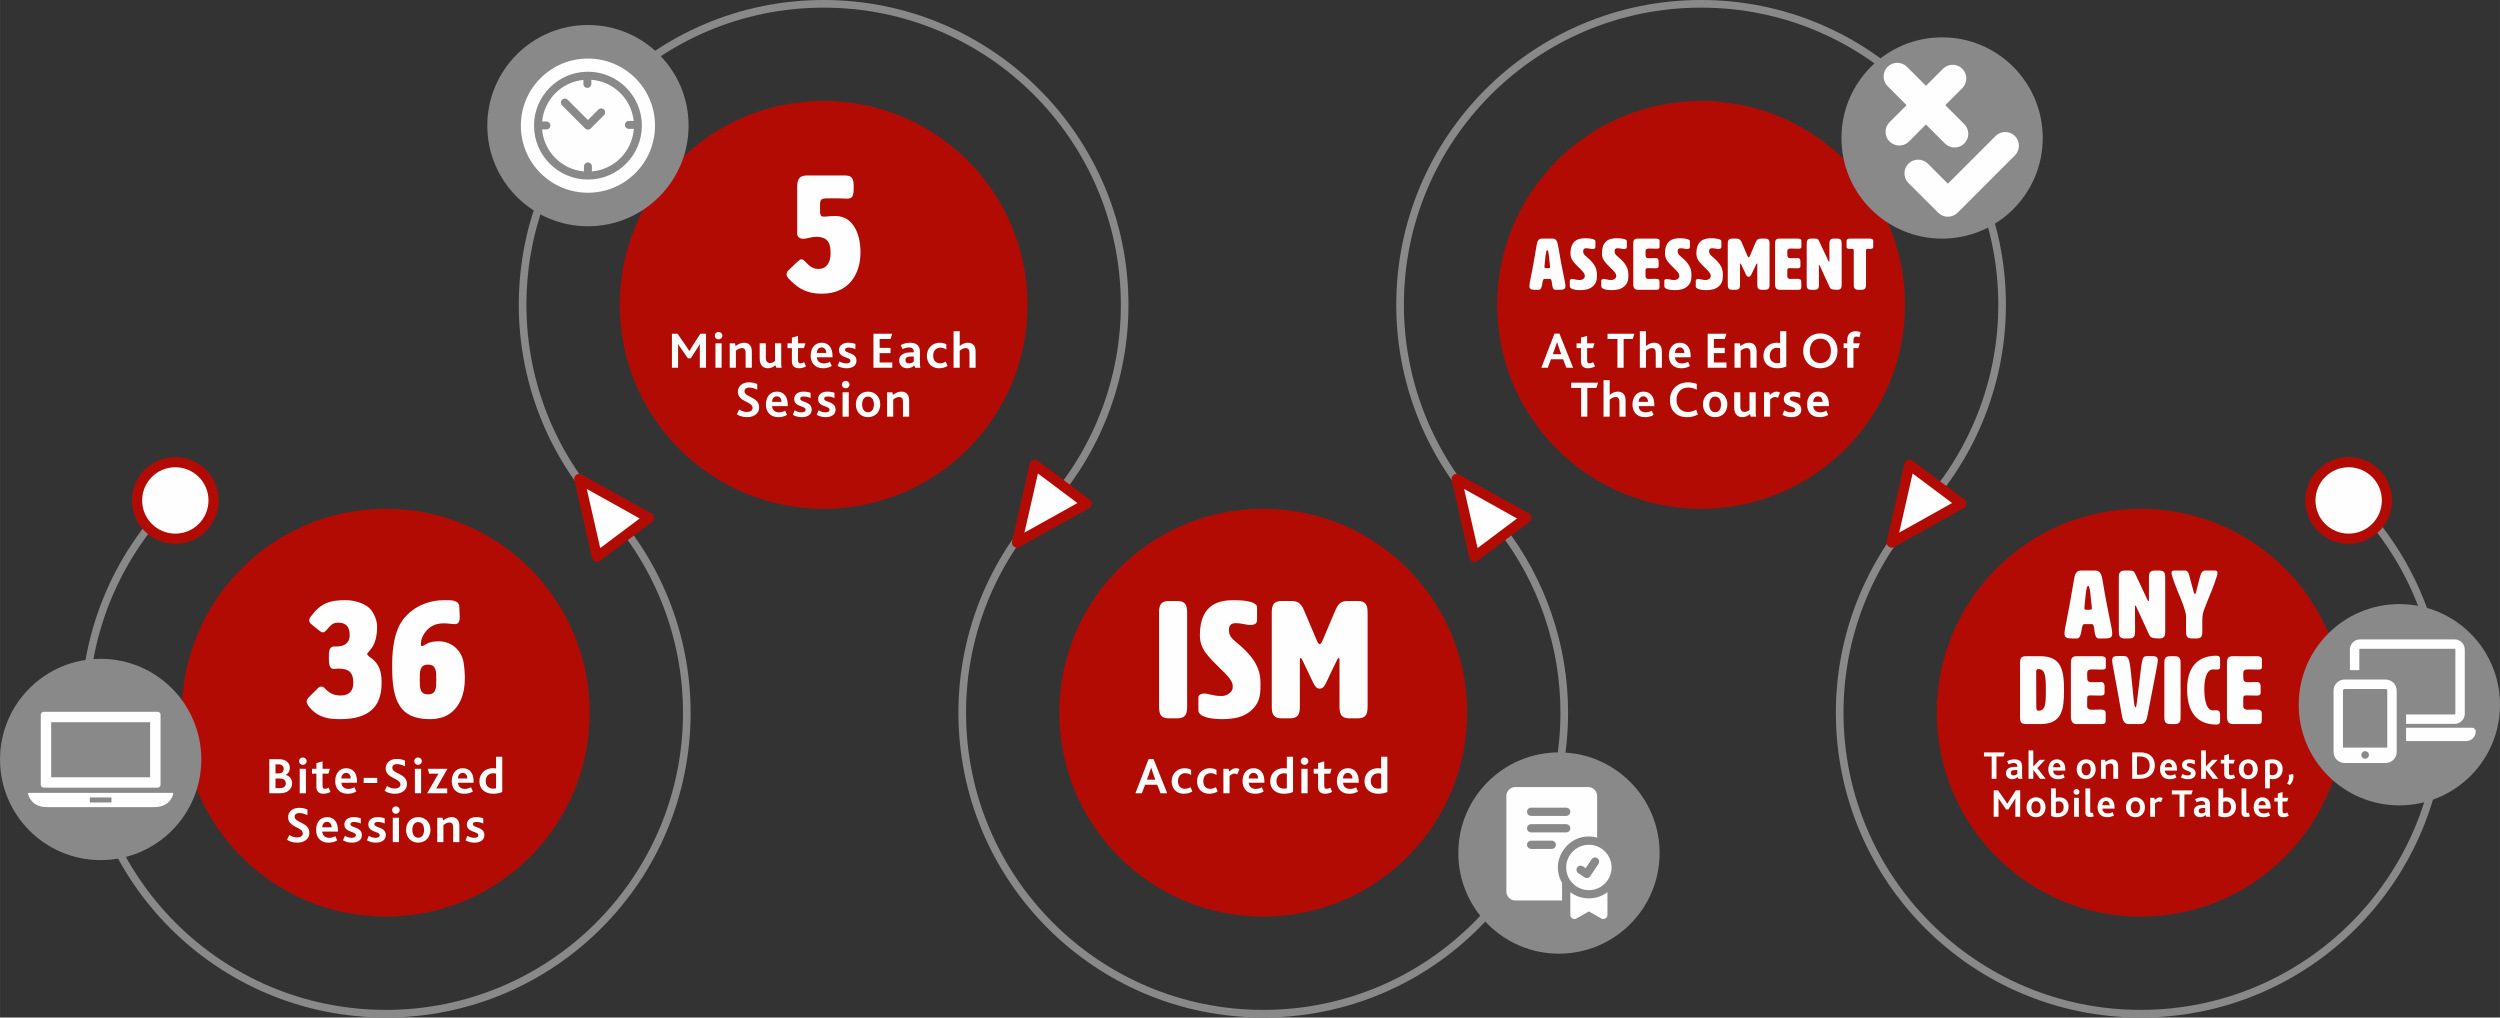
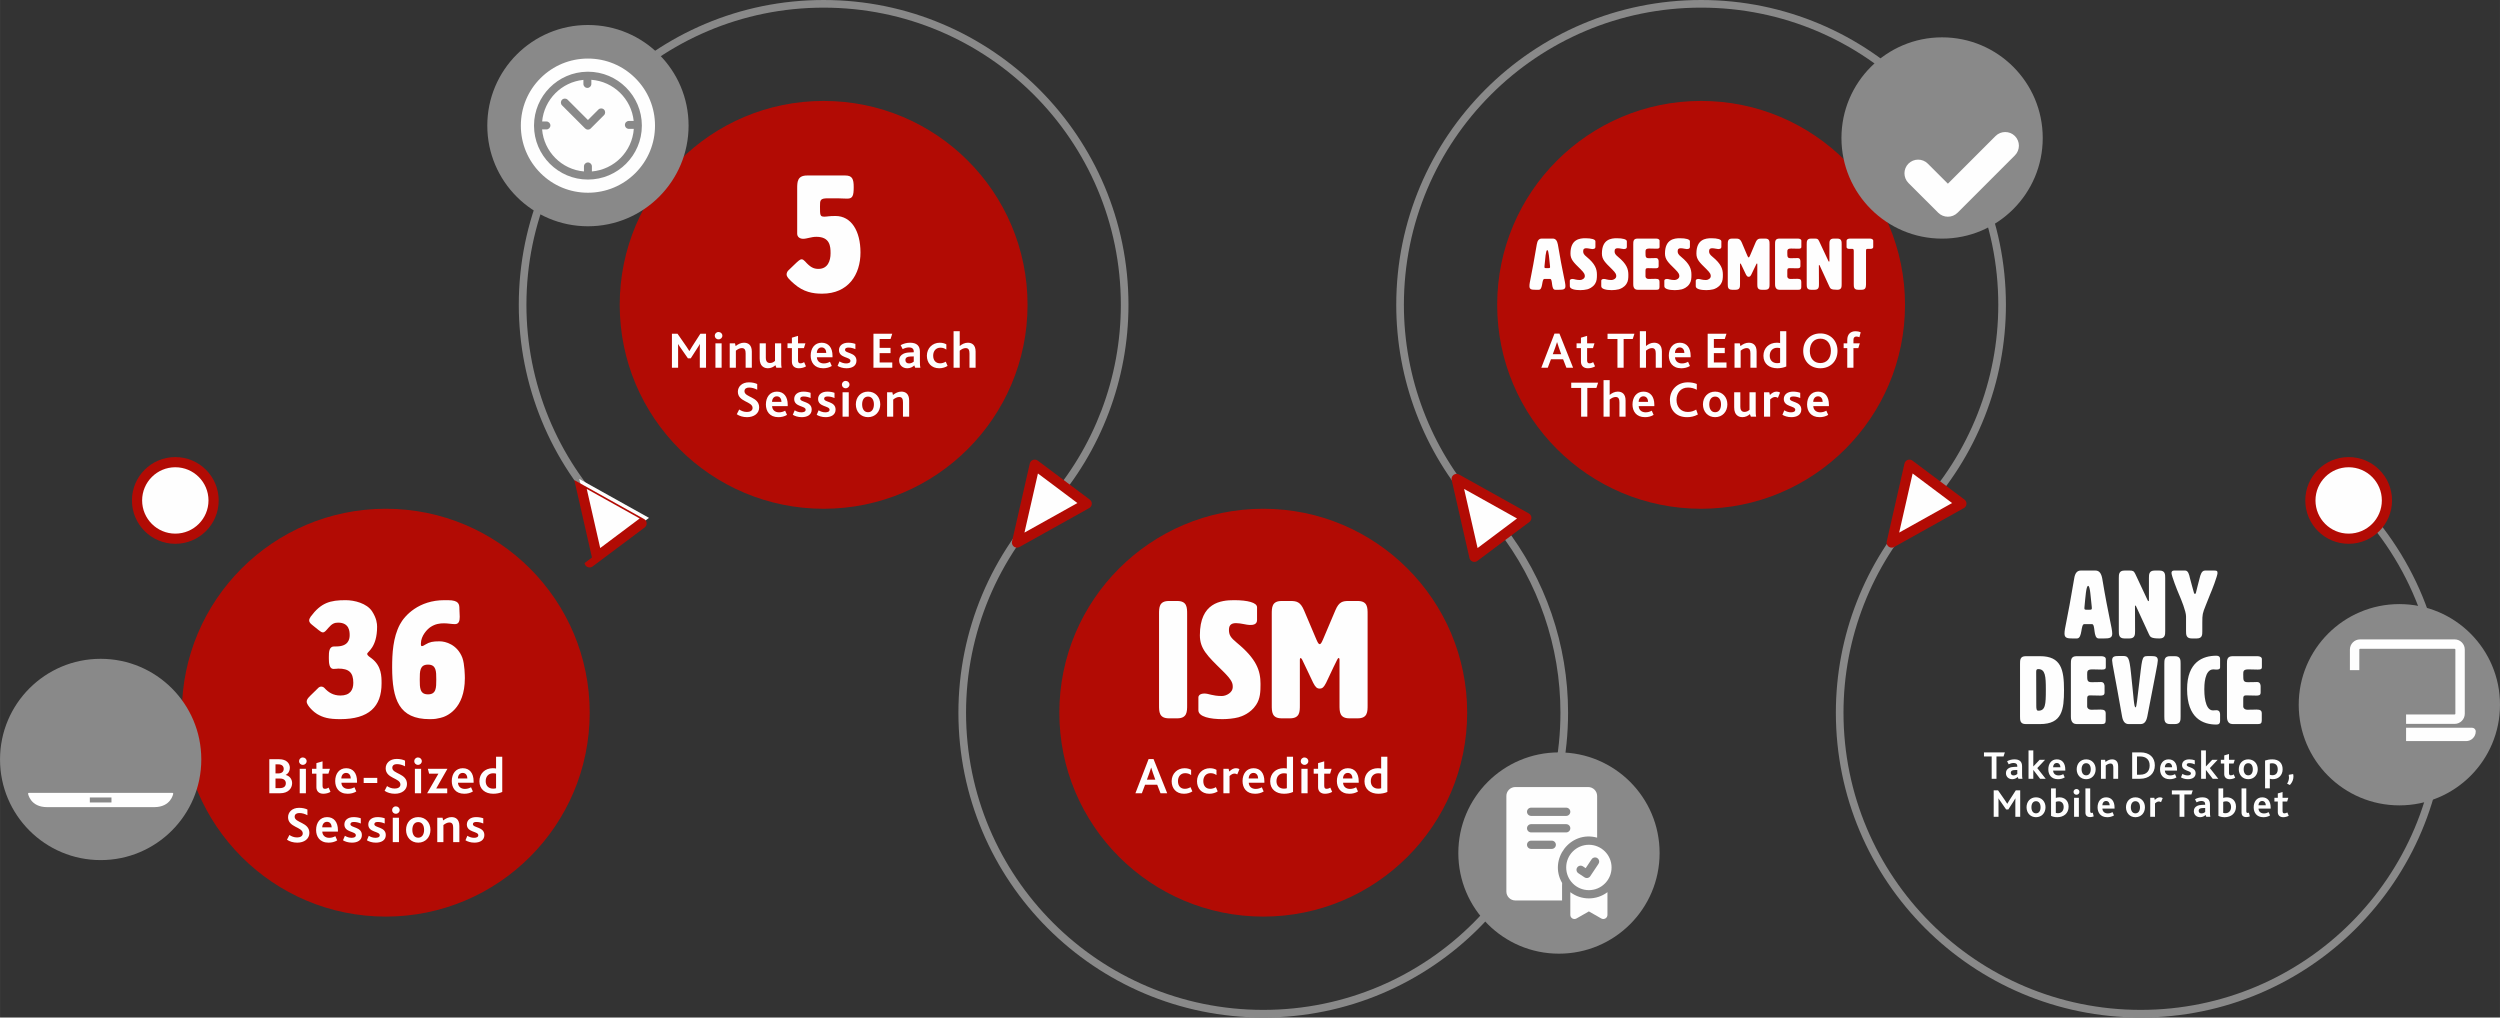
<svg xmlns="http://www.w3.org/2000/svg" xml:space="preserve" width="1000px" height="407px" version="1.1" style="shape-rendering:geometricPrecision; text-rendering:geometricPrecision; image-rendering:optimizeQuality; fill-rule:evenodd; clip-rule:evenodd" viewBox="0 0 1224.38 498.33" enable-background="new 0 0 512.019 512.019">
  <rect x="0" y="0" width="1224.38" height="498.33" fill="#333333" stroke="none" />
  <defs>
    <style type="text/css">
   
    .fil4 {fill:#FEFEFE}
    .fil6 {fill:#FEFEFE}
    .fil2 {fill:#898989}
    .fil0 {fill:#B20B04}
    .fil3 {fill:#FEFEFE;fill-rule:nonzero}
    .fil1 {fill:#898989;fill-rule:nonzero}
    .fil5 {fill:#B20B04;fill-rule:nonzero}
   
  </style>
  </defs>
  <g id="Layer_x0020_1">
    <circle class="fil0" cx="188.93" cy="349.04" r="99.87" />
-     <path class="fil1" d="M296.52 245.53c13.38,13.91 23.8,30.14 30.89,47.72 7.08,17.58 10.82,36.5 10.82,55.79 0,41.22 -16.71,78.55 -43.73,105.57 -27.02,27.01 -64.34,43.72 -105.57,43.72 -41.22,0 -78.55,-16.71 -105.57,-43.72 -27.01,-27.02 -43.73,-64.35 -43.73,-105.57 0,-20.61 4.27,-40.77 12.3,-59.31 8.02,-18.54 19.8,-35.44 34.83,-49.55l2.56 2.72c-14.67,13.76 -26.15,30.24 -33.97,48.31 -7.82,18.05 -11.98,37.71 -11.98,57.83 0,40.19 16.3,76.58 42.64,102.92 26.34,26.34 62.73,42.64 102.92,42.64 40.2,0 76.59,-16.3 102.93,-42.64 26.34,-26.34 42.63,-62.73 42.63,-102.92 0,-18.83 -3.64,-37.28 -10.55,-54.41 -6.9,-17.13 -17.07,-32.95 -30.11,-46.51l2.69 -2.59z" />
    <path class="fil1" d="M736.46 257.3c10.22,13.12 18.1,27.75 23.42,43.24 5.32,15.5 8.09,31.88 8.09,48.5 0,41.22 -16.71,78.55 -43.72,105.57 -27.02,27.01 -64.35,43.72 -105.57,43.72 -41.23,0 -78.55,-16.71 -105.57,-43.72 -27.02,-27.02 -43.73,-64.35 -43.73,-105.57 0,-20.04 4.03,-39.65 11.63,-57.77 7.6,-18.11 18.78,-34.73 33.08,-48.77l2.61 2.66c-13.93,13.68 -24.83,29.88 -32.24,47.55 -7.41,17.67 -11.34,36.79 -11.34,56.33 0,40.19 16.29,76.58 42.63,102.92 26.34,26.34 62.73,42.64 102.93,42.64 40.19,0 76.58,-16.3 102.92,-42.64 26.34,-26.34 42.63,-62.73 42.63,-102.92 0,-16.21 -2.7,-32.18 -7.89,-47.29 -5.19,-15.12 -12.87,-29.38 -22.82,-42.15l2.94 -2.3z" />
    <path class="fil1" d="M1148.58 238.33c15.64,14.15 27.92,31.29 36.3,50.15 8.37,18.88 12.84,39.48 12.84,60.56 0,41.22 -16.71,78.55 -43.73,105.57 -27.02,27.01 -64.34,43.72 -105.57,43.72 -41.23,0 -78.55,-16.71 -105.57,-43.72 -27.01,-27.02 -43.73,-64.35 -43.73,-105.57 0,-18.77 3.54,-37.21 10.27,-54.4 6.72,-17.18 16.63,-33.12 29.37,-46.91l2.75 2.52c-12.42,13.45 -22.09,28.99 -28.64,45.75 -6.56,16.75 -10.01,34.72 -10.01,53.04 0,40.19 16.3,76.58 42.64,102.92 26.34,26.34 62.73,42.64 102.92,42.64 40.2,0 76.59,-16.3 102.93,-42.64 26.34,-26.34 42.63,-62.73 42.63,-102.92 0,-20.58 -4.35,-40.67 -12.51,-59.05 -8.16,-18.39 -20.13,-35.1 -35.39,-48.89l2.5 -2.77z" />
    <path class="fil1" d="M721.65 248.61c-12.18,-13.67 -21.64,-29.34 -28.05,-46.17 -6.41,-16.84 -9.78,-34.83 -9.78,-53.14 0,-41.23 16.71,-78.55 43.73,-105.57 27.02,-27.02 64.34,-43.73 105.57,-43.73 41.22,0 78.55,16.71 105.57,43.73 27.01,27.02 43.72,64.34 43.72,105.57 0,18.94 -3.6,37.54 -10.44,54.85 -6.83,17.3 -16.91,33.34 -29.87,47.18l-2.72 -2.54c12.62,-13.48 22.44,-29.12 29.11,-46.01 6.67,-16.88 10.18,-35.01 10.18,-53.48 0,-40.2 -16.29,-76.59 -42.63,-102.93 -26.34,-26.34 -62.73,-42.63 -102.92,-42.63 -40.2,0 -76.59,16.29 -102.93,42.63 -26.34,26.34 -42.63,62.73 -42.63,102.93 0,17.86 3.28,35.4 9.53,51.81 6.25,16.41 15.47,31.69 27.35,45.02l-2.79 2.48z" />
    <path class="fil1" d="M297.14 254.19c-13.79,-13.97 -24.56,-30.37 -31.87,-48.2 -7.32,-17.83 -11.2,-37.07 -11.2,-56.69 0,-41.23 16.72,-78.55 43.73,-105.57 27.02,-27.02 64.35,-43.73 105.57,-43.73 41.23,0 78.55,16.71 105.57,43.73 27.02,27.02 43.73,64.34 43.73,105.57 0,18.22 -3.34,36.13 -9.7,52.91 -6.35,16.77 -15.73,32.39 -27.82,46.05l-2.79 -2.47c11.78,-13.31 20.92,-28.54 27.12,-44.9 6.2,-16.34 9.45,-33.81 9.45,-51.59 0,-40.2 -16.29,-76.59 -42.63,-102.93 -26.34,-26.34 -62.73,-42.63 -102.93,-42.63 -40.19,0 -76.58,16.29 -102.92,42.63 -26.34,26.34 -42.64,62.73 -42.64,102.93 0,19.15 3.77,37.91 10.9,55.28 7.14,17.37 17.63,33.37 31.09,47l-2.66 2.61z" />
    <circle class="fil0" cx="403.37" cy="149.3" r="99.87" />
    <circle class="fil2" cx="287.94" cy="61.53" r="49.29" />
    <circle class="fil2" cx="763.51" cy="417.78" r="49.29" />
    <circle class="fil2" cx="49.29" cy="371.95" r="49.29" />
    <circle class="fil0" cx="618.68" cy="349.04" r="99.87" />
    <circle class="fil0" cx="833.12" cy="149.3" r="99.87" />
-     <circle class="fil0" cx="1048.42" cy="349.04" r="99.87" />
    <path class="fil3" d="M163.64 316.6c-2.51,0 -2.59,2.83 -2.59,5.1l0 0.89c0,2.18 0.24,5.02 2.26,5.02 1.06,0 2.11,-0.16 2.35,-0.16 5.18,0 7.37,1.86 7.37,6.96 0,3.48 -1.54,6.23 -6.32,6.23 -3.4,0 -5.83,-1.46 -7.85,-3.72 -0.32,-0.33 -0.89,-0.65 -1.54,-0.65 -0.56,0 -1.13,0.24 -1.7,0.89l-3.64 3.56c-1.21,1.21 -1.78,1.94 -1.78,2.91 0,2.03 3.89,5.43 5.1,6.07 2.91,1.7 5.58,2.51 11.33,2.51 14.09,0 20.24,-6.15 20.24,-17.48 0,-3.48 0,-8.5 -4.78,-12.22 -0.81,-0.57 -2.26,-1.46 -2.26,-2.27 0,-1.05 4.85,-2.99 4.85,-13.27 0,-1.54 -0.24,-4.13 -2.43,-7.53 -2.59,-3.97 -8.66,-5.5 -12.95,-5.5 -7.61,0 -12.06,1.21 -17.16,8.09 -0.48,0.73 -0.73,1.29 -0.73,1.86 0,0.97 0.81,1.62 1.7,2.35l2.92 2.35c0.89,0.72 1.54,1.13 2.1,1.13 0.89,0 1.46,-0.81 2.75,-2.27 1.7,-2.02 3,-2.51 4.7,-2.51 5.58,0 5.67,4.46 5.67,6.15 0,2.11 -0.73,5.51 -6.56,5.51l-1.05 0zm59.17 -10.93c1.94,0 2.34,-1.62 2.34,-3.56 0,-1.29 -0.16,-2.67 -0.16,-3.8 0,-2.35 -0.16,-4.37 -5.66,-4.37l-1.7 0c-12.47,0 -19.43,7.44 -21.78,11.89 -3.4,6.4 -3.8,14.33 -3.8,20.97 0,15.86 3.4,25.41 18.37,25.41 2.84,0 3.48,-0.24 5.34,-0.64 2.92,-0.65 11.9,-4.29 11.9,-19.43 0,-1.05 -0.08,-6.88 -1.21,-9.96 -2.51,-6.55 -8.26,-8.09 -11.17,-8.09 -3.32,0 -4.86,0.32 -6.88,1.54 -0.81,0.4 -1.13,0.81 -1.78,0.81 -0.41,0 -0.49,-0.33 -0.49,-1.22 0,-3.88 3.16,-7.12 4.78,-8.17 2.26,-1.46 4.37,-1.78 6.55,-1.78 1.78,0 3.73,0.4 5.35,0.4zm-13.2 19.83c4.05,0 4.05,3.24 4.05,7.29 0,4.04 0,7.28 -4.05,7.28 -4.04,0 -4.04,-3.24 -4.04,-7.28 0,-4.05 0,-7.29 4.04,-7.29z" />
    <path class="fil3" d="M581.4 300.82c0,-3.24 0,-6.48 -4.85,-6.48l-4.05 0c-4.86,0 -4.86,3.24 -4.86,6.48l0 44.51c0,3.24 0,6.48 4.86,6.48l4.05 0c4.85,0 4.85,-3.24 4.85,-6.48l0 -44.51zm6.24 10.27c0,6.64 3.56,10.04 11.08,17.41 4.94,4.85 5.02,6.23 5.02,8.09 0,2.51 -3.07,4.29 -5.34,4.29 -4.61,0 -6.39,-1.21 -8.5,-1.21 -2.18,0 -2.99,0.97 -2.99,1.94l0 6.23c0,3.24 5.82,4.37 11.81,4.37 2.51,0 5.59,-0.32 7.77,-0.89 1.79,-0.48 5.99,-2.02 8.67,-6.07 2.1,-3.15 2.18,-6.55 2.18,-10.28 0,-6.55 -1.94,-12.22 -11.57,-20.15 -3.16,-2.59 -3.89,-3.89 -3.89,-6.4 0,-2.59 1.54,-3.23 3.48,-3.23 2.35,0 5.26,0.89 6.56,0.89l0.65 0c2.75,0 3.07,-1.54 3.07,-2.43l0 -6.23c0,-2.27 -4.53,-3.48 -11.25,-3.48 -6.47,0 -16.75,1.21 -16.75,17.15zm60.3 2.11c-0.65,1.46 -1.05,2.27 -1.62,2.27 -0.57,0 -0.97,-0.81 -1.62,-2.27l-6.07 -14.33c-1.78,-4.13 -3.64,-4.53 -6.64,-4.53l-4.29 0c-4.85,0 -4.85,3.24 -4.85,6.48l0 44.51c0,3.24 0,6.48 4.85,6.48l4.05 0c4.86,0 4.86,-3.24 4.86,-6.48l0 -22.26c0,-0.48 0.16,-0.8 0.4,-0.8 0.16,0 0.49,0.32 0.73,0.8 5.66,11.42 5.91,14.17 8.58,14.17 2.67,0 2.83,-2.75 8.58,-14.17 0.24,-0.48 0.48,-0.8 0.73,-0.8 0.24,0 0.4,0.32 0.4,0.8l0 22.26c0,3.24 0,6.48 4.86,6.48l4.05 0c4.85,0 4.85,-3.24 4.85,-6.48l0 -44.51c0,-3.24 0,-6.48 -4.85,-6.48l-4.37 0c-2.92,0 -4.78,0.32 -6.56,4.53l-6.07 14.33z" />
    <path class="fil3" d="M1029.55 283.18c-0.47,-2.34 -1.4,-3.75 -3.28,-3.75l-7.21 0c-1.87,0 -2.81,1.41 -3.19,3.75 -3.65,21.87 -4.77,24.35 -4.77,27.16 0,2.16 1.45,2.35 3.88,2.35l2.21 0c2.81,0 1.73,-7.03 3.6,-7.03l3.75 0c1.87,0 0.42,7.03 3.32,7.03l2.49 0c2.67,0 4.12,-0.19 4.12,-2.35 0,-2.81 -1.73,-7.96 -4.92,-27.16zm-8.66 14c0.46,-4.63 0.79,-10.25 1.78,-10.25 1.03,0 1.21,5.66 1.78,10.25 0.04,0.33 0.04,0.57 0.04,0.75 0,0.71 -0.37,0.71 -1.82,0.71 -1.5,0 -1.83,0 -1.83,-0.75 0,-0.19 0,-0.43 0.05,-0.71zm30.91 -3.23l-6.04 -12.88c-0.71,-1.45 -1.22,-1.64 -2.77,-1.64l-2.48 0c-2.81,0 -2.81,1.88 -2.81,3.75l0 25.76c0,1.87 0,3.75 2.81,3.75l2.34 0c2.81,0 2.81,-1.88 2.81,-3.75l-0.04 -11.94c0,-0.28 0.04,-0.47 0.18,-0.47 0.1,0 0.24,0.19 0.38,0.47l6.23 13.53c0.65,1.41 0.98,2.16 5.2,2.16 2.81,0 2.81,-1.88 2.81,-3.75l0 -25.76c0,-1.87 0,-3.75 -2.81,-3.75l-2.35 0c-2.81,0 -2.81,1.88 -2.81,3.75l0 10.77c0,0.33 -0.09,0.47 -0.23,0.47 -0.14,0 -0.28,-0.14 -0.42,-0.47zm23.98 18.74c2.81,0 2.81,-1.74 2.81,-3.56l0 -4.17c0,-4.12 0.14,-4.59 1.59,-8.24 0.99,-2.44 1.78,-4.6 2.2,-5.53 0.94,-2.06 3.66,-9.23 3.66,-10.54 0,-1.22 -0.52,-1.22 -1.92,-1.22l-4.17 0c-1.69,0 -2.25,2.02 -2.67,3.75 -0.38,1.5 -1.78,6.79 -1.83,7.21 -0.05,0.33 -0.23,0.47 -0.47,0.47 -0.18,0 -0.42,-0.19 -0.47,-0.51 -0.09,-0.43 -1.63,-5.67 -1.96,-7.17 -0.38,-1.73 -0.85,-3.75 -2.34,-3.75l-5.34 0c-0.33,0 -1.36,0 -1.36,1.22 0,1.31 2.76,8.43 3.7,10.54l0.14 0.33c0.84,1.96 3.28,7.82 3.28,10.35l0 7.07c0,1.87 0,3.75 2.81,3.75l2.34 0zm-83.65 8.68c-2.81,0 -2.81,1.87 -2.81,3.75l0 25.76c0,1.87 0,3.74 2.81,3.74l7.02 0c10.78,0 11.71,-7.02 11.71,-16.62 0,-10.07 -1.4,-16.63 -11.71,-16.63l-7.02 0zm6.09 6.32c3.51,0 3.74,3.52 3.74,10.07 0,7.5 -0.23,10.31 -3.74,10.31 -0.85,0 -0.94,-1.13 -0.94,-2.34 0,-5.53 -0.05,-11.29 -0.05,-16.59 0,-0.98 0.14,-1.45 0.99,-1.45zm23.98 15.08c0,-1.54 0,-2.2 1.5,-2.2 0.98,0 2.48,0.1 4.87,0.1 1.17,0 2.15,-0.1 2.15,-1.5l0 -3c0,-0.52 -0.09,-2.15 -1.73,-2.15 -1.08,0 -1.55,0.09 -4.45,0.09 -2.34,0 -2.34,-0.8 -2.34,-3.84 0,-1.5 0,-2.44 2.57,-2.44 1.17,0 2.63,0.1 4.45,0.1 1.17,0 2.11,-0.05 2.11,-1.17l0 -3.99c0,-0.93 -1.03,-1.4 -2.2,-1.4l-12.09 0c-2.81,0 -2.81,1.87 -2.81,3.75l0 25.76c0,0.93 0,3.74 2.81,3.74l12.37 0c1.41,0 1.87,-0.46 1.87,-1.87l0 -3.28c0,-1.4 -0.61,-1.96 -2.57,-1.96 -0.99,0 -1.88,0.09 -4.55,0.09 -0.93,0 -1.87,-0.52 -1.96,-1.55l0 -3.28zm25.24 -6.13c-0.7,5.2 -0.98,9.79 -1.54,9.79 -0.8,0 -0.89,-4.59 -2.25,-16.91 -0.8,-7.45 -1.31,-8.24 -3.8,-8.24l-2.01 0c-2.25,0 -3.42,0.18 -3.42,2.15 0,1.45 1.31,7.03 4.87,27.45 0.42,2.34 1.36,3.74 3.23,3.74l5.86 0c1.87,0 2.81,-1.4 3.28,-3.74 3.89,-20.42 5.15,-26 5.15,-27.45 0,-1.87 -1.17,-2.11 -3.19,-2.11l-1.82 0c-3.05,0 -2.58,1.08 -4.36,15.32zm20.52 -11.52c0,-1.88 0,-3.75 -2.81,-3.75l-2.34 0c-2.82,0 -2.82,1.87 -2.82,3.75l0 25.76c0,1.87 0,3.74 2.82,3.74l2.34 0c2.81,0 2.81,-1.87 2.81,-3.74l0 -25.76zm3.18 12.41c0,14.28 7.73,17.33 14.38,17.33 1.17,0 1.78,-0.56 1.78,-1.73l0 -3.14c0,-0.47 0,-2.16 -1.78,-2.16 -1.08,0 -1.08,0.1 -1.68,0.1 -4.22,0 -4.27,-8.72 -4.27,-10.31 0,-1.68 0,-9.79 4.45,-9.79 0.52,0 0.56,0.1 1.5,0.1 1.78,0 1.78,-0.71 1.78,-1.17l0 -4.13c0,-0.93 -0.61,-1.49 -1.78,-1.49 -6.65,0 -14.38,3.04 -14.38,16.39zm27.5 5.24c0,-1.54 0,-2.2 1.5,-2.2 0.98,0 2.48,0.1 4.87,0.1 1.17,0 2.15,-0.1 2.15,-1.5l0 -3c0,-0.52 -0.09,-2.15 -1.73,-2.15 -1.08,0 -1.55,0.09 -4.45,0.09 -2.34,0 -2.34,-0.8 -2.34,-3.84 0,-1.5 0,-2.44 2.57,-2.44 1.17,0 2.63,0.1 4.45,0.1 1.17,0 2.11,-0.05 2.11,-1.17l0 -3.99c0,-0.93 -1.03,-1.4 -2.2,-1.4l-12.09 0c-2.81,0 -2.81,1.87 -2.81,3.75l0 25.76c0,0.93 0,3.74 2.81,3.74l12.37 0c1.4,0 1.87,-0.46 1.87,-1.87l0 -3.28c0,-1.4 -0.61,-1.96 -2.57,-1.96 -0.99,0 -1.88,0.09 -4.55,0.09 -0.93,0 -1.87,-0.52 -1.96,-1.55l0 -3.28z" />
    <path class="fil3" d="M762.96 119.68c-0.35,-1.77 -1.06,-2.83 -2.47,-2.83l-5.43 0c-1.42,0 -2.12,1.06 -2.41,2.83 -2.75,16.49 -3.6,18.36 -3.6,20.47 0,1.63 1.1,1.77 2.93,1.77l1.66 0c2.12,0 1.31,-5.3 2.72,-5.3l2.83 0c1.41,0 0.31,5.3 2.5,5.3l1.87 0c2.02,0 3.11,-0.14 3.11,-1.77 0,-2.11 -1.31,-6 -3.71,-20.47zm-6.53 10.55c0.36,-3.49 0.6,-7.73 1.34,-7.73 0.78,0 0.92,4.27 1.35,7.73 0.03,0.25 0.03,0.43 0.03,0.57 0,0.53 -0.28,0.53 -1.38,0.53 -1.13,0 -1.37,0 -1.37,-0.57 0,-0.14 0,-0.31 0.03,-0.53zm12.71 -6.07c0,2.9 1.56,4.38 4.84,7.59 2.15,2.12 2.19,2.72 2.19,3.53 0,1.1 -1.34,1.87 -2.33,1.87 -2.01,0 -2.79,-0.53 -3.71,-0.53 -0.95,0 -1.31,0.43 -1.31,0.85l0 2.72c0,1.41 2.55,1.91 5.16,1.91 1.09,0 2.44,-0.14 3.39,-0.39 0.77,-0.21 2.61,-0.88 3.78,-2.65 0.91,-1.38 0.95,-2.86 0.95,-4.48 0,-2.86 -0.85,-5.33 -5.05,-8.79 -1.38,-1.13 -1.69,-1.7 -1.69,-2.79 0,-1.13 0.67,-1.42 1.51,-1.42 1.03,0 2.3,0.39 2.86,0.39l0.29 0c1.2,0 1.34,-0.67 1.34,-1.06l0 -2.72c0,-0.98 -1.98,-1.51 -4.91,-1.51 -2.82,0 -7.31,0.53 -7.31,7.48zm15.4 0c0,2.9 1.55,4.38 4.83,7.59 2.16,2.12 2.19,2.72 2.19,3.53 0,1.1 -1.34,1.87 -2.33,1.87 -2.01,0 -2.79,-0.53 -3.71,-0.53 -0.95,0 -1.3,0.43 -1.3,0.85l0 2.72c0,1.41 2.54,1.91 5.15,1.91 1.1,0 2.44,-0.14 3.39,-0.39 0.78,-0.21 2.61,-0.88 3.78,-2.65 0.92,-1.38 0.95,-2.86 0.95,-4.48 0,-2.86 -0.85,-5.33 -5.05,-8.79 -1.37,-1.13 -1.69,-1.7 -1.69,-2.79 0,-1.13 0.67,-1.42 1.52,-1.42 1.02,0 2.29,0.39 2.86,0.39l0.28 0c1.2,0 1.34,-0.67 1.34,-1.06l0 -2.72c0,-0.98 -1.98,-1.51 -4.91,-1.51 -2.82,0 -7.3,0.53 -7.3,7.48zm21.35 8.83c0,-1.17 0,-1.66 1.13,-1.66 0.75,0 1.88,0.07 3.68,0.07 0.88,0 1.62,-0.07 1.62,-1.13l0 -2.26c0,-0.39 -0.07,-1.62 -1.31,-1.62 -0.81,0 -1.16,0.07 -3.35,0.07 -1.77,0 -1.77,-0.6 -1.77,-2.9 0,-1.13 0,-1.83 1.95,-1.83 0.88,0 1.97,0.07 3.35,0.07 0.88,0 1.59,-0.04 1.59,-0.89l0 -3c0,-0.7 -0.78,-1.06 -1.66,-1.06l-9.11 0c-2.12,0 -2.12,1.42 -2.12,2.83l0 19.42c0,0.7 0,2.82 2.12,2.82l9.32 0c1.06,0 1.41,-0.35 1.41,-1.41l0 -2.47c0,-1.06 -0.46,-1.49 -1.94,-1.49 -0.74,0 -1.41,0.07 -3.42,0.07 -0.71,0 -1.41,-0.38 -1.49,-1.16l0 -2.47zm9.54 -8.83c0,2.9 1.55,4.38 4.83,7.59 2.16,2.12 2.19,2.72 2.19,3.53 0,1.1 -1.34,1.87 -2.33,1.87 -2.01,0 -2.79,-0.53 -3.7,-0.53 -0.96,0 -1.31,0.43 -1.31,0.85l0 2.72c0,1.41 2.54,1.91 5.15,1.91 1.1,0 2.44,-0.14 3.39,-0.39 0.78,-0.21 2.62,-0.88 3.78,-2.65 0.92,-1.38 0.95,-2.86 0.95,-4.48 0,-2.86 -0.84,-5.33 -5.04,-8.79 -1.38,-1.13 -1.7,-1.7 -1.7,-2.79 0,-1.13 0.67,-1.42 1.52,-1.42 1.02,0 2.29,0.39 2.86,0.39l0.28 0c1.2,0 1.34,-0.67 1.34,-1.06l0 -2.72c0,-0.98 -1.97,-1.51 -4.91,-1.51 -2.82,0 -7.3,0.53 -7.3,7.48zm15.39 0c0,2.9 1.55,4.38 4.84,7.59 2.15,2.12 2.19,2.72 2.19,3.53 0,1.1 -1.35,1.87 -2.33,1.87 -2.02,0 -2.79,-0.53 -3.71,-0.53 -0.95,0 -1.31,0.43 -1.31,0.85l0 2.72c0,1.41 2.54,1.91 5.16,1.91 1.09,0 2.43,-0.14 3.39,-0.39 0.77,-0.21 2.61,-0.88 3.77,-2.65 0.92,-1.38 0.96,-2.86 0.96,-4.48 0,-2.86 -0.85,-5.33 -5.05,-8.79 -1.38,-1.13 -1.7,-1.7 -1.7,-2.79 0,-1.13 0.67,-1.42 1.52,-1.42 1.03,0 2.3,0.39 2.86,0.39l0.28 0c1.2,0 1.35,-0.67 1.35,-1.06l0 -2.72c0,-0.98 -1.98,-1.51 -4.91,-1.51 -2.83,0 -7.31,0.53 -7.31,7.48zm26.3 0.92c-0.28,0.63 -0.46,0.99 -0.7,0.99 -0.25,0 -0.43,-0.36 -0.71,-0.99l-2.65 -6.25c-0.78,-1.8 -1.59,-1.98 -2.89,-1.98l-1.87 0c-2.12,0 -2.12,1.42 -2.12,2.83l0 19.42c0,1.41 0,2.82 2.12,2.82l1.76 0c2.12,0 2.12,-1.41 2.12,-2.82l0 -9.71c0,-0.22 0.07,-0.36 0.18,-0.36 0.07,0 0.21,0.14 0.31,0.36 2.47,4.97 2.58,6.17 3.75,6.17 1.16,0 1.23,-1.2 3.74,-6.17 0.1,-0.22 0.21,-0.36 0.32,-0.36 0.1,0 0.17,0.14 0.17,0.36l0 9.71c0,1.41 0,2.82 2.12,2.82l1.77 0c2.11,0 2.11,-1.41 2.11,-2.82l0 -19.42c0,-1.41 0,-2.83 -2.11,-2.83l-1.91 0c-1.27,0 -2.08,0.14 -2.86,1.98l-2.65 6.25zm18.22 7.91c0,-1.17 0,-1.66 1.13,-1.66 0.74,0 1.87,0.07 3.67,0.07 0.88,0 1.62,-0.07 1.62,-1.13l0 -2.26c0,-0.39 -0.07,-1.62 -1.3,-1.62 -0.81,0 -1.17,0.07 -3.36,0.07 -1.76,0 -1.76,-0.6 -1.76,-2.9 0,-1.13 0,-1.83 1.94,-1.83 0.88,0 1.98,0.07 3.35,0.07 0.89,0 1.59,-0.04 1.59,-0.89l0 -3c0,-0.7 -0.77,-1.06 -1.66,-1.06l-9.1 0c-2.12,0 -2.12,1.42 -2.12,2.83l0 19.42c0,0.7 0,2.82 2.12,2.82l9.32 0c1.06,0 1.41,-0.35 1.41,-1.41l0 -2.47c0,-1.06 -0.46,-1.49 -1.94,-1.49 -0.74,0 -1.42,0.07 -3.43,0.07 -0.7,0 -1.41,-0.38 -1.48,-1.16l0 -2.47zm20.12 -5.19l-4.55 -9.71c-0.53,-1.1 -0.92,-1.24 -2.08,-1.24l-1.88 0c-2.11,0 -2.11,1.42 -2.11,2.83l0 19.42c0,1.41 0,2.82 2.11,2.82l1.77 0c2.12,0 2.12,-1.41 2.12,-2.82l-0.04 -9.01c0,-0.21 0.04,-0.35 0.14,-0.35 0.07,0 0.18,0.14 0.29,0.35l4.69 10.21c0.5,1.06 0.74,1.62 3.92,1.62 2.12,0 2.12,-1.41 2.12,-2.82l0 -19.42c0,-1.41 0,-2.83 -2.12,-2.83l-1.76 0c-2.12,0 -2.12,1.42 -2.12,2.83l0 8.12c0,0.24 -0.07,0.35 -0.18,0.35 -0.11,0 -0.21,-0.11 -0.32,-0.35zm18.43 -4.84c0,-0.88 0.07,-1.09 0.96,-1.09 0.42,0 0.74,0.03 0.98,0.03 0.89,0 1.59,-0.14 1.59,-0.99l0 -3c0,-0.7 -0.77,-1.06 -1.66,-1.06l-9.74 0c-0.88,0 -1.66,0.36 -1.66,1.06l0 3c0,0.85 0.71,0.99 1.59,0.99 0.42,0 0.78,-0.03 1.02,-0.03 0.74,0 0.92,0.21 0.92,1.09l0 16.14c0,1.41 0,2.82 2.12,2.82l1.76 0c1.98,0 2.05,-1.24 2.12,-2.58l0 -16.38z" />
    <path class="fil3" d="M390.42 93.48l0 20.96c0,1.62 1.3,2.51 2.92,2.51 1.86,0 3.96,-0.97 6.47,-0.97 6.72,0 6.96,4.7 6.96,8.1 0,3.64 -1.37,7.61 -5.91,7.61 -2.34,0 -3.96,-0.73 -6.63,-3.73 -0.65,-0.65 -1.06,-0.97 -1.7,-0.97 -0.73,0.08 -1.3,0.49 -3.89,3l-2.35 2.26c-0.64,0.57 -1.05,1.3 -1.05,2.19 0,1.29 1.7,2.83 3.72,4.61 4.54,3.97 9.15,4.78 13.68,4.78 12.79,0 18.78,-9.31 18.78,-20.16 0,-10.6 -4.53,-17.89 -12.22,-17.89 -3.48,0 -4.05,0.33 -5.42,0.33 -2.19,0 -2.19,-0.65 -2.19,-5.02 0,-3 0,-3.97 3.81,-3.97l4.93 0c0.89,0 3,0.16 4.62,0.16 2.67,0 3.15,-1.45 3.15,-5.66 0,-3.97 -0.72,-5.67 -4.12,-5.67l-18.7 0c-4.86,0 -4.86,3.24 -4.86,6.48l0 1.05z" />
    <path class="fil3" d="M131.89 388.5l5.33 0c3.87,0 5.84,-2.35 5.84,-4.93 0,-1.95 -1.19,-3.54 -3.13,-4.02l0 -0.05c1.31,-0.66 2.02,-1.99 2.02,-3.44 0,-2.17 -1.62,-4.22 -5.18,-4.22l-4.88 0 0 16.66zm3.03 -2.5l0 -4.7 2.28 0c1.69,0 2.78,0.86 2.78,2.27 0,1.69 -1.09,2.43 -3.11,2.43l-1.95 0zm0 -7.21l0 -4.44 1.42 0c1.82,0 2.6,0.98 2.6,2.22 0,1.29 -0.88,2.22 -2.58,2.22l-1.44 0zm11.86 9.71l3.03 0 0 -11.96 -3.03 0 0 11.96zm1.52 -13.9c1.06,0 1.87,-0.81 1.87,-1.8 0,-1.03 -0.81,-1.82 -1.87,-1.82 -1.06,0 -1.85,0.81 -1.85,1.82 0,1.02 0.79,1.8 1.85,1.8zm10.06 14.15c1.19,0 2.63,-0.35 3.49,-0.93l-0.91 -2.08c-0.45,0.31 -1.11,0.59 -1.82,0.59 -0.78,0 -1.16,-0.41 -1.16,-1.52l0 -5.91 2.88 0 0.73 -2.36 -3.61 0 0 -3.66 -3.01 0.88 0 2.78 -2.15 0 0 2.36 2.15 0 0 6.64c0,2 1.29,3.21 3.41,3.21zm16.49 -5.41l0 -0.7c0,-3.97 -1.95,-6.4 -5.31,-6.4 -3.41,0 -5.38,2.71 -5.38,6.3 0,3.23 1.76,6.21 6.11,6.21 1.47,0 2.96,-0.33 4.22,-1.11l-0.91 -2.07c-0.86,0.48 -1.82,0.81 -3.01,0.81 -1.99,0 -3.31,-1.19 -3.38,-3.04l7.66 0zm-7.69 -2.09c0.03,-1.44 0.84,-2.71 2.33,-2.71 1.59,0 2.27,1.34 2.3,2.71l-4.63 0zm10.95 2.25l6.65 0 0 -2.53 -6.65 0 0 2.53zm10.24 3.81c1.27,0.89 3.09,1.44 5.03,1.44 3.41,0 5.94,-1.82 5.94,-4.77 0,-5.29 -7.2,-4.88 -7.2,-7.94 0,-1.34 1.11,-1.8 2.27,-1.8 1.32,0 2.66,0.38 3.97,1.07l0 -2.78c-0.91,-0.46 -2.35,-0.84 -4.07,-0.84 -3.46,0 -5.41,2.15 -5.41,4.6 0,5.08 7.21,4.68 7.21,7.94 0,1.44 -1.39,1.97 -2.78,1.97 -1.52,0 -2.78,-0.53 -3.77,-1.21l-1.19 2.32zm14.84 1.19l3.04 0 0 -11.96 -3.04 0 0 11.96zm1.52 -13.9c1.06,0 1.87,-0.81 1.87,-1.8 0,-1.03 -0.81,-1.82 -1.87,-1.82 -1.06,0 -1.84,0.81 -1.84,1.82 0,1.02 0.78,1.8 1.84,1.8zm4.48 13.9l9.83 0 0 -2.35 -5.38 0 5.48 -9.61 -9.58 0 0.61 2.36 4.57 0 -5.53 9.6zm22.75 -5.16l0 -0.7c0,-3.97 -1.94,-6.4 -5.31,-6.4 -3.41,0 -5.38,2.71 -5.38,6.3 0,3.23 1.77,6.21 6.12,6.21 1.46,0 2.95,-0.33 4.22,-1.11l-0.91 -2.07c-0.86,0.48 -1.82,0.81 -3.01,0.81 -2,0 -3.31,-1.19 -3.39,-3.04l7.66 0zm-7.68 -2.09c0.02,-1.44 0.83,-2.71 2.32,-2.71 1.6,0 2.28,1.34 2.3,2.71l-4.62 0zm17.32 7.5c1.46,0 3.21,-0.3 4.39,-0.88l0 -17.26 -3.03 0 0 5.78c-0.48,-0.1 -1.16,-0.15 -1.62,-0.15 -3.79,0 -6.54,2.6 -6.54,6.4 0,3.94 2.9,6.11 6.8,6.11zm-0.05 -2.5c-2.18,0 -3.67,-1.34 -3.67,-3.66 0,-2.46 1.54,-3.87 3.64,-3.87 0.61,0 0.99,0.07 1.44,0.18l0 7.15c-0.4,0.15 -1.01,0.2 -1.41,0.2zm-100.99 25.01c1.26,0.89 3.08,1.44 5.03,1.44 3.41,0 5.94,-1.82 5.94,-4.78 0,-5.28 -7.21,-4.87 -7.21,-7.93 0,-1.34 1.12,-1.8 2.28,-1.8 1.31,0 2.65,0.38 3.97,1.07l0 -2.78c-0.91,-0.46 -2.35,-0.84 -4.07,-0.84 -3.46,0 -5.41,2.15 -5.41,4.6 0,5.08 7.2,4.68 7.2,7.94 0,1.44 -1.39,1.97 -2.78,1.97 -1.51,0 -2.78,-0.53 -3.76,-1.21l-1.19 2.32zm24.95 -3.97l0 -0.7c0,-3.97 -1.95,-6.4 -5.31,-6.4 -3.41,0 -5.38,2.7 -5.38,6.29 0,3.24 1.77,6.22 6.11,6.22 1.47,0 2.96,-0.33 4.23,-1.11l-0.91 -2.07c-0.86,0.48 -1.82,0.81 -3.01,0.81 -2,0 -3.31,-1.19 -3.39,-3.04l7.66 0zm-7.68 -2.1c0.02,-1.44 0.83,-2.7 2.32,-2.7 1.59,0 2.28,1.34 2.3,2.7l-4.62 0zm10.16 6.35c0.99,0.61 2.53,1.16 4.4,1.16 2.58,0 4.85,-1.09 4.85,-3.71 0,-4.17 -5.61,-3.44 -5.61,-5.34 0,-0.78 0.68,-1.08 1.69,-1.08 1.27,0 2.38,0.32 3.39,0.75l0 -2.55c-0.98,-0.35 -2.17,-0.58 -3.51,-0.58 -2.81,0 -4.53,1.49 -4.53,3.61 0,4 5.61,3.24 5.61,5.26 0,0.91 -0.88,1.27 -2.09,1.27 -1.22,0 -2.35,-0.41 -3.26,-0.99l-0.94 2.2zm11.71 0c0.98,0.61 2.53,1.16 4.4,1.16 2.57,0 4.85,-1.09 4.85,-3.71 0,-4.17 -5.61,-3.44 -5.61,-5.34 0,-0.78 0.68,-1.08 1.69,-1.08 1.27,0 2.38,0.32 3.39,0.75l0 -2.55c-0.99,-0.35 -2.18,-0.58 -3.51,-0.58 -2.81,0 -4.53,1.49 -4.53,3.61 0,4 5.61,3.24 5.61,5.26 0,0.91 -0.88,1.27 -2.1,1.27 -1.21,0 -2.35,-0.41 -3.26,-0.99l-0.93 2.2zm12.67 0.91l3.03 0 0 -11.96 -3.03 0 0 11.96zm1.51 -13.9c1.06,0 1.87,-0.81 1.87,-1.8 0,-1.03 -0.81,-1.82 -1.87,-1.82 -1.06,0 -1.84,0.81 -1.84,1.82 0,1.01 0.78,1.8 1.84,1.8zm10.95 14.15c3.57,0 5.99,-2.68 5.99,-6.27 0,-3.59 -2.42,-6.24 -5.99,-6.24 -3.56,0 -5.96,2.65 -5.96,6.24 0,3.59 2.4,6.27 5.96,6.27zm0 -2.42c-1.89,0 -2.88,-1.62 -2.88,-3.85 0,-2.2 0.99,-3.81 2.88,-3.81 1.9,0 2.88,1.61 2.88,3.81 0,2.23 -0.98,3.85 -2.88,3.85zm9.33 2.17l3.01 0 0 -8.37c0.89,-0.73 1.95,-1.26 2.93,-1.26 1.54,0 1.85,1.19 1.85,2.65l0 6.98 3.03 0 0 -7.91c0,-3.41 -1.95,-4.35 -3.84,-4.35 -1.49,0 -2.83,0.66 -4.1,1.64l-0.3 -1.34 -2.58 0 0 11.96zm13.81 -0.91c0.98,0.61 2.53,1.16 4.4,1.16 2.57,0 4.85,-1.09 4.85,-3.71 0,-4.17 -5.61,-3.44 -5.61,-5.34 0,-0.78 0.68,-1.08 1.69,-1.08 1.26,0 2.38,0.32 3.39,0.75l0 -2.55c-0.99,-0.35 -2.18,-0.58 -3.52,-0.58 -2.8,0 -4.52,1.49 -4.52,3.61 0,4 5.61,3.24 5.61,5.26 0,0.91 -0.88,1.27 -2.1,1.27 -1.21,0 -2.35,-0.41 -3.26,-0.99l-0.93 2.2z" />
    <path class="fil3" d="M556.07 388.5l3.16 0 1.57 -4.17 5.94 0 1.62 4.17 3.28 0 -6.69 -16.73 -2.43 0 -6.45 16.73zm5.62 -6.65l1.21 -3.28c0.45,-1.29 0.71,-2.03 0.86,-2.61l0.05 0c0.15,0.56 0.38,1.32 0.83,2.58l1.17 3.31 -4.12 0zm18.17 6.9c1.65,0 3.14,-0.5 4.1,-1.16l-0.89 -2.07c-0.83,0.45 -1.66,0.81 -2.78,0.81 -2.04,0 -3.38,-1.34 -3.38,-3.79 0,-2.2 1.31,-3.87 3.53,-3.87 1.17,0 2.08,0.33 2.91,0.93l0 -2.55c-0.63,-0.4 -1.72,-0.81 -3.21,-0.81 -3.56,0 -6.32,2.66 -6.32,6.37 0,3.46 2.15,6.14 6.04,6.14zm12.42 0c1.64,0 3.13,-0.5 4.09,-1.16l-0.88 -2.07c-0.84,0.45 -1.67,0.81 -2.78,0.81 -2.05,0 -3.39,-1.34 -3.39,-3.79 0,-2.2 1.31,-3.87 3.54,-3.87 1.16,0 2.07,0.33 2.91,0.93l0 -2.55c-0.64,-0.4 -1.72,-0.81 -3.21,-0.81 -3.57,0 -6.32,2.66 -6.32,6.37 0,3.46 2.15,6.14 6.04,6.14zm6.88 -0.25l3.01 0 0 -8.44c0.98,-0.86 1.64,-1.19 2.42,-1.19 0.36,0 0.84,0.08 1.37,0.4l1.06 -2.55c-0.48,-0.33 -1.14,-0.48 -1.7,-0.48 -1.21,0 -2.19,0.56 -3.28,1.64l-0.33 -1.34 -2.55 0 0 11.96zm20.07 -5.16l0 -0.7c0,-3.97 -1.95,-6.4 -5.31,-6.4 -3.41,0 -5.38,2.71 -5.38,6.3 0,3.23 1.77,6.21 6.12,6.21 1.46,0 2.95,-0.33 4.22,-1.11l-0.91 -2.07c-0.86,0.48 -1.82,0.81 -3.01,0.81 -2,0 -3.31,-1.19 -3.39,-3.04l7.66 0zm-7.68 -2.09c0.02,-1.44 0.83,-2.71 2.32,-2.71 1.59,0 2.28,1.34 2.3,2.71l-4.62 0zm17.31 7.5c1.47,0 3.21,-0.3 4.4,-0.88l0 -17.26 -3.03 0 0 5.78c-0.48,-0.1 -1.16,-0.15 -1.62,-0.15 -3.79,0 -6.54,2.6 -6.54,6.4 0,3.94 2.9,6.11 6.79,6.11zm-0.05 -2.5c-2.17,0 -3.66,-1.34 -3.66,-3.66 0,-2.46 1.54,-3.87 3.64,-3.87 0.61,0 0.98,0.07 1.44,0.18l0 7.15c-0.4,0.15 -1.01,0.2 -1.42,0.2zm8.55 2.25l3.04 0 0 -11.96 -3.04 0 0 11.96zm1.52 -13.9c1.06,0 1.87,-0.81 1.87,-1.8 0,-1.03 -0.81,-1.82 -1.87,-1.82 -1.06,0 -1.85,0.81 -1.85,1.82 0,1.02 0.79,1.8 1.85,1.8zm10.06 14.15c1.19,0 2.63,-0.35 3.49,-0.93l-0.91 -2.08c-0.45,0.31 -1.11,0.59 -1.82,0.59 -0.78,0 -1.16,-0.41 -1.16,-1.52l0 -5.91 2.88 0 0.73 -2.36 -3.61 0 0 -3.66 -3.01 0.88 0 2.78 -2.15 0 0 2.36 2.15 0 0 6.64c0,2 1.29,3.21 3.41,3.21zm16.49 -5.41l0 -0.7c0,-3.97 -1.95,-6.4 -5.31,-6.4 -3.41,0 -5.38,2.71 -5.38,6.3 0,3.23 1.77,6.21 6.11,6.21 1.47,0 2.96,-0.33 4.22,-1.11l-0.91 -2.07c-0.86,0.48 -1.82,0.81 -3,0.81 -2,0 -3.32,-1.19 -3.39,-3.04l7.66 0zm-7.69 -2.09c0.03,-1.44 0.84,-2.71 2.33,-2.71 1.59,0 2.27,1.34 2.3,2.71l-4.63 0zm17.32 7.5c1.47,0 3.21,-0.3 4.4,-0.88l0 -17.26 -3.03 0 0 5.78c-0.48,-0.1 -1.17,-0.15 -1.62,-0.15 -3.79,0 -6.55,2.6 -6.55,6.4 0,3.94 2.91,6.11 6.8,6.11zm-0.05 -2.5c-2.17,0 -3.66,-1.34 -3.66,-3.66 0,-2.46 1.54,-3.87 3.64,-3.87 0.6,0 0.98,0.07 1.44,0.18l0 7.15c-0.41,0.15 -1.01,0.2 -1.42,0.2z" />
    <path class="fil3" d="M975.43 381.42l2.35 0 0 -10.94 3.46 0 0.65 -2 -10.23 0 0 2 3.77 0 0 10.94zm13.1 0l1.96 0c-0.13,-0.49 -0.17,-1.3 -0.17,-2.38l0 -3.77c0,-2.24 -1.24,-3.37 -3.73,-3.37 -1.3,0 -2.5,0.31 -3.6,0.92l0.77 1.51c0.67,-0.35 1.51,-0.65 2.43,-0.65 1.08,0 1.79,0.47 1.79,1.55l0 0.3 -1.59 0.06c-0.94,0.04 -1.75,0.19 -2.4,0.53 -0.96,0.49 -1.57,1.27 -1.57,2.53 0,1.79 1.32,2.97 3.09,2.97 1.15,0 2,-0.47 2.67,-1.08l0.35 0.88zm-0.55 -4.32l0 1.98c-0.31,0.26 -0.94,0.69 -1.81,0.69 -0.84,0 -1.37,-0.47 -1.37,-1.28 0,-0.47 0.18,-0.84 0.57,-1.06 0.31,-0.17 0.75,-0.27 1.35,-0.29l1.26 -0.04zm5.5 4.32l2.34 0 0 -4.3 0.04 0 3.3 4.3 2.73 0 -4.13 -5.24 3.81 -4.05 -2.67 0 -3.04 3.22 -0.04 0 0 -7.83 -2.34 0 0 13.9zm18 -4.01l0 -0.55c0,-3.08 -1.52,-4.96 -4.13,-4.96 -2.65,0 -4.18,2.1 -4.18,4.89 0,2.51 1.37,4.83 4.75,4.83 1.14,0 2.3,-0.26 3.28,-0.87l-0.71 -1.61c-0.66,0.38 -1.41,0.63 -2.33,0.63 -1.55,0 -2.58,-0.92 -2.63,-2.36l5.95 0zm-5.97 -1.63c0.02,-1.12 0.64,-2.1 1.8,-2.1 1.24,0 1.77,1.04 1.79,2.1l-3.59 0zm16.2 5.84c2.77,0 4.65,-2.08 4.65,-4.87 0,-2.79 -1.88,-4.85 -4.65,-4.85 -2.77,0 -4.64,2.06 -4.64,4.85 0,2.79 1.87,4.87 4.64,4.87zm0 -1.89c-1.47,0 -2.24,-1.26 -2.24,-2.98 0,-1.71 0.77,-2.97 2.24,-2.97 1.47,0 2.24,1.26 2.24,2.97 0,1.72 -0.77,2.98 -2.24,2.98zm7.25 1.69l2.34 0 0 -6.5c0.68,-0.57 1.51,-0.98 2.28,-0.98 1.19,0 1.43,0.92 1.43,2.06l0 5.42 2.36 0 0 -6.15c0,-2.65 -1.52,-3.37 -2.99,-3.37 -1.16,0 -2.2,0.51 -3.18,1.27l-0.24 -1.04 -2 0 0 9.29zm15.28 0l3.81 0c4.5,0 7.29,-2.63 7.29,-6.56 0,-3.83 -2.5,-6.38 -7.07,-6.38l-4.03 0 0 12.94zm2.36 -2l0 -8.94 1.45 0c3.16,0 4.75,1.71 4.75,4.42 0,2.44 -1.29,4.52 -4.71,4.52l-1.49 0zm19.6 -2.01l0 -0.55c0,-3.08 -1.51,-4.96 -4.12,-4.96 -2.66,0 -4.19,2.1 -4.19,4.89 0,2.51 1.38,4.83 4.76,4.83 1.13,0 2.29,-0.26 3.28,-0.87l-0.71 -1.61c-0.67,0.38 -1.42,0.63 -2.34,0.63 -1.55,0 -2.57,-0.92 -2.63,-2.36l5.95 0zm-5.97 -1.63c0.02,-1.12 0.65,-2.1 1.81,-2.1 1.23,0 1.76,1.04 1.78,2.1l-3.59 0zm7.9 4.93c0.76,0.48 1.96,0.91 3.42,0.91 2,0 3.77,-0.85 3.77,-2.89 0,-3.24 -4.36,-2.67 -4.36,-4.14 0,-0.61 0.53,-0.85 1.31,-0.85 0.98,0 1.85,0.26 2.63,0.59l0 -1.98c-0.76,-0.28 -1.68,-0.45 -2.73,-0.45 -2.18,0 -3.51,1.15 -3.51,2.8 0,3.11 4.36,2.52 4.36,4.09 0,0.71 -0.69,0.98 -1.63,0.98 -0.94,0 -1.83,-0.31 -2.53,-0.76l-0.73 1.7zm9.88 0.71l2.34 0 0 -4.3 0.04 0 3.3 4.3 2.73 0 -4.13 -5.24 3.81 -4.05 -2.67 0 -3.04 3.22 -0.04 0 0 -7.83 -2.34 0 0 13.9zm13.97 0.2c0.92,0 2.04,-0.28 2.71,-0.73l-0.71 -1.61c-0.35,0.24 -0.86,0.45 -1.41,0.45 -0.61,0 -0.91,-0.31 -0.91,-1.18l0 -4.59 2.24 0 0.57 -1.83 -2.81 0 0 -2.85 -2.33 0.69 0 2.16 -1.67 0 0 1.83 1.67 0 0 5.16c0,1.55 1,2.5 2.65,2.5zm9.11 0c2.77,0 4.66,-2.08 4.66,-4.87 0,-2.79 -1.89,-4.85 -4.66,-4.85 -2.76,0 -4.63,2.06 -4.63,4.85 0,2.79 1.87,4.87 4.63,4.87zm0 -1.89c-1.47,0 -2.23,-1.26 -2.23,-2.98 0,-1.71 0.76,-2.97 2.23,-2.97 1.48,0 2.24,1.26 2.24,2.97 0,1.72 -0.76,2.98 -2.24,2.98zm8.24 6.35l2.33 0 0 -4.68c0.46,0.14 0.95,0.22 1.44,0.22 2.9,0 4.83,-2.03 4.83,-4.87 0,-2.97 -1.75,-4.85 -5.09,-4.85 -1.27,0 -2.49,0.23 -3.51,0.58l0 13.6zm2.33 -6.64l0 -5.46c0.36,-0.1 0.69,-0.16 1.1,-0.16 1.67,0 2.77,0.94 2.77,2.93 0,1.78 -0.88,2.92 -2.61,2.92 -0.49,0 -0.84,-0.08 -1.26,-0.23zm8.47 4.38l1.36 0.64c1.22,-1.33 1.73,-2.73 1.73,-4.12 0,-0.41 -0.04,-0.82 -0.14,-1.24l-2.16 0.38c0.08,0.45 0.12,0.88 0.12,1.29 0,0.96 -0.24,1.91 -0.91,3.05zm-143.71 16.21l2.36 0 0 -7.37c0,-0.45 0,-1.11 -0.02,-1.62l0.04 0c0.25,0.49 0.6,0.94 0.88,1.33l2.83 4.07 1.08 0 2.55 -3.97c0.24,-0.35 0.71,-1.08 0.88,-1.45l0.04 0c-0.04,0.51 -0.04,1.17 -0.04,1.7l0 7.31 2.38 0 0 -12.94 -2.16 0 -3.1 4.81c-0.45,0.69 -0.79,1.26 -1.06,1.75l-0.04 0c-0.3,-0.51 -0.63,-1 -1.08,-1.67l-3.4 -4.89 -2.14 0 0 12.94zm20.72 0.2c2.77,0 4.66,-2.09 4.66,-4.87 0,-2.79 -1.89,-4.86 -4.66,-4.86 -2.77,0 -4.63,2.07 -4.63,4.86 0,2.78 1.86,4.87 4.63,4.87zm0 -1.89c-1.47,0 -2.24,-1.26 -2.24,-2.98 0,-1.71 0.77,-2.97 2.24,-2.97 1.48,0 2.24,1.26 2.24,2.97 0,1.72 -0.76,2.98 -2.24,2.98zm10.42 1.89c3.16,0 5.55,-1.89 5.55,-5.15 0,-2.95 -1.98,-4.58 -4.46,-4.58 -0.72,0 -1.27,0.12 -1.8,0.28l0 -4.65 -2.34 0 0 13.45c0.79,0.41 1.85,0.65 3.05,0.65zm0.37 -1.95c-0.34,0 -0.71,-0.04 -1.08,-0.16l0 -5.38c0.29,-0.11 0.71,-0.29 1.41,-0.29 1.53,0 2.44,1.14 2.44,2.77 0,1.82 -1.08,3.06 -2.77,3.06zm7.86 1.75l2.35 0 0 -9.29 -2.35 0 0 9.29zm1.18 -10.8c0.82,0 1.45,-0.63 1.45,-1.4 0,-0.8 -0.63,-1.41 -1.45,-1.41 -0.83,0 -1.44,0.63 -1.44,1.41 0,0.79 0.61,1.4 1.44,1.4zm4.38 8.7c0,1.47 0.78,2.24 2.34,2.24 0.53,0 1.17,-0.1 1.72,-0.34l-0.45 -1.8c-0.19,0.08 -0.47,0.11 -0.59,0.11 -0.43,0 -0.68,-0.19 -0.68,-0.84l0 -11.17 -2.34 0 0 11.8zm14.26 -1.91l0 -0.55c0,-3.08 -1.51,-4.97 -4.12,-4.97 -2.65,0 -4.19,2.11 -4.19,4.89 0,2.52 1.38,4.84 4.76,4.84 1.14,0 2.29,-0.26 3.28,-0.87l-0.71 -1.61c-0.67,0.37 -1.41,0.63 -2.34,0.63 -1.55,0 -2.57,-0.92 -2.63,-2.36l5.95 0zm-5.97 -1.63c0.02,-1.12 0.65,-2.1 1.81,-2.1 1.24,0 1.77,1.04 1.78,2.1l-3.59 0zm16.2 5.84c2.77,0 4.66,-2.09 4.66,-4.87 0,-2.79 -1.89,-4.86 -4.66,-4.86 -2.77,0 -4.63,2.07 -4.63,4.86 0,2.78 1.86,4.87 4.63,4.87zm0 -1.89c-1.47,0 -2.24,-1.26 -2.24,-2.98 0,-1.71 0.77,-2.97 2.24,-2.97 1.48,0 2.24,1.26 2.24,2.97 0,1.72 -0.76,2.98 -2.24,2.98zm7.25 1.69l2.34 0 0 -6.56c0.77,-0.67 1.28,-0.92 1.89,-0.92 0.27,0 0.65,0.06 1.06,0.31l0.82 -1.98c-0.37,-0.26 -0.88,-0.38 -1.31,-0.38 -0.95,0 -1.71,0.44 -2.56,1.28l-0.25 -1.04 -1.99 0 0 9.29zm14.36 0l2.36 0 0 -10.94 3.45 0 0.65 -2 -10.23 0 0 2 3.77 0 0 10.94zm13.1 0l1.97 0c-0.14,-0.49 -0.18,-1.3 -0.18,-2.38l0 -3.77c0,-2.24 -1.24,-3.38 -3.73,-3.38 -1.3,0 -2.49,0.32 -3.59,0.93l0.76 1.51c0.67,-0.35 1.51,-0.65 2.44,-0.65 1.08,0 1.78,0.47 1.78,1.55l0 0.3 -1.59 0.06c-0.94,0.04 -1.74,0.19 -2.39,0.53 -0.96,0.49 -1.57,1.27 -1.57,2.53 0,1.79 1.31,2.97 3.08,2.97 1.16,0 2,-0.48 2.67,-1.08l0.35 0.88zm-0.55 -4.32l0 1.98c-0.31,0.26 -0.94,0.69 -1.8,0.69 -0.85,0 -1.38,-0.47 -1.38,-1.28 0,-0.47 0.18,-0.84 0.57,-1.06 0.32,-0.17 0.75,-0.27 1.36,-0.29l1.25 -0.04zm9.53 4.52c3.17,0 5.56,-1.89 5.56,-5.15 0,-2.95 -1.98,-4.58 -4.46,-4.58 -0.72,0 -1.27,0.12 -1.8,0.28l0 -4.65 -2.34 0 0 13.45c0.78,0.41 1.85,0.65 3.04,0.65zm0.38 -1.95c-0.34,0 -0.71,-0.04 -1.08,-0.16l0 -5.38c0.29,-0.11 0.7,-0.29 1.41,-0.29 1.53,0 2.44,1.14 2.44,2.77 0,1.82 -1.08,3.06 -2.77,3.06zm7.9 -0.35c0,1.47 0.78,2.24 2.33,2.24 0.53,0 1.18,-0.1 1.73,-0.34l-0.45 -1.8c-0.2,0.08 -0.47,0.11 -0.59,0.11 -0.43,0 -0.69,-0.19 -0.69,-0.84l0 -11.17 -2.33 0 0 11.8zm14.26 -1.91l0 -0.55c0,-3.08 -1.52,-4.97 -4.13,-4.97 -2.65,0 -4.18,2.11 -4.18,4.89 0,2.52 1.37,4.84 4.75,4.84 1.14,0 2.3,-0.26 3.28,-0.87l-0.7 -1.61c-0.67,0.37 -1.42,0.63 -2.34,0.63 -1.55,0 -2.57,-0.92 -2.63,-2.36l5.95 0zm-5.97 -1.63c0.02,-1.12 0.64,-2.1 1.8,-2.1 1.24,0 1.77,1.04 1.79,2.1l-3.59 0zm12.12 5.84c0.92,0 2.04,-0.28 2.71,-0.73l-0.71 -1.61c-0.35,0.23 -0.86,0.45 -1.41,0.45 -0.61,0 -0.91,-0.31 -0.91,-1.18l0 -4.59 2.24 0 0.57 -1.83 -2.81 0 0 -2.85 -2.33 0.69 0 2.16 -1.67 0 0 1.83 1.67 0 0 5.16c0,1.55 1,2.5 2.65,2.5z" />
    <path class="fil3" d="M754.86 180.11l3.16 0 1.57 -4.17 5.94 0 1.62 4.17 3.28 0 -6.69 -16.73 -2.43 0 -6.45 16.73zm5.62 -6.65l1.21 -3.28c0.45,-1.29 0.71,-2.02 0.86,-2.6l0.05 0c0.15,0.55 0.38,1.31 0.83,2.57l1.17 3.31 -4.12 0zm17.21 6.9c1.19,0 2.63,-0.35 3.49,-0.93l-0.91 -2.07c-0.45,0.3 -1.11,0.58 -1.82,0.58 -0.78,0 -1.16,-0.41 -1.16,-1.52l0 -5.91 2.88 0 0.73 -2.35 -3.61 0 0 -3.67 -3.01 0.89 0 2.78 -2.15 0 0 2.35 2.15 0 0 6.64c0,2 1.29,3.21 3.41,3.21zm14.46 -0.25l3.03 0 0 -14.08 4.45 0 0.84 -2.57 -13.17 0 0 2.57 4.85 0 0 14.08zm10.97 0l3.01 0 0 -8.36c0.89,-0.74 1.92,-1.27 2.93,-1.27 1.54,0 1.85,1.19 1.85,2.66l0 6.97 3.01 0 0 -7.91c0,-3.41 -1.92,-4.35 -3.82,-4.35 -1.52,0 -2.88,0.71 -3.97,1.62l0 -7.25 -3.01 0 0 17.89zm24.88 -5.15l0 -0.71c0,-3.97 -1.95,-6.4 -5.31,-6.4 -3.41,0 -5.38,2.71 -5.38,6.3 0,3.23 1.77,6.21 6.11,6.21 1.47,0 2.96,-0.32 4.23,-1.11l-0.91 -2.07c-0.86,0.48 -1.82,0.81 -3.01,0.81 -2,0 -3.31,-1.19 -3.39,-3.03l7.66 0zm-7.68 -2.1c0.02,-1.44 0.83,-2.71 2.32,-2.71 1.59,0 2.28,1.34 2.3,2.71l-4.62 0zm16.02 7.25l9.22 0 0 -2.58 -6.19 0 0 -4.57 5.34 0 0 -2.58 -5.34 0 0 -4.35 5.34 0 0.83 -2.57 -9.2 0 0 16.65zm13.15 0l3 0 0 -8.36c0.89,-0.74 1.95,-1.27 2.94,-1.27 1.54,0 1.84,1.19 1.84,2.66l0 6.97 3.03 0 0 -7.91c0,-3.41 -1.94,-4.35 -3.84,-4.35 -1.49,0 -2.83,0.66 -4.09,1.65l-0.3 -1.34 -2.58 0 0 11.95zm20.95 0.25c1.47,0 3.21,-0.3 4.4,-0.88l0 -17.26 -3.03 0 0 5.79c-0.48,-0.11 -1.16,-0.16 -1.62,-0.16 -3.79,0 -6.54,2.61 -6.54,6.4 0,3.94 2.9,6.11 6.79,6.11zm-0.05 -2.5c-2.17,0 -3.66,-1.34 -3.66,-3.66 0,-2.45 1.54,-3.87 3.64,-3.87 0.61,0 0.98,0.08 1.44,0.18l0 7.15c-0.4,0.15 -1.01,0.2 -1.42,0.2zm21.13 2.5c4.86,0 8.4,-3.41 8.4,-8.51 0,-5.03 -3.47,-8.55 -8.4,-8.55 -4.92,0 -8.39,3.49 -8.39,8.55 0,5.1 3.49,8.51 8.39,8.51zm0 -2.55c-3.08,0 -5.15,-2.2 -5.15,-5.96 0,-3.79 2.07,-5.99 5.15,-5.99 3.16,0 5.16,2.3 5.16,5.99 0,3.76 -2.1,5.96 -5.16,5.96zm13.18 2.3l3.03 0 0 -9.6 2.38 0 0.73 -2.35 -3.11 0 0 -1.7c0,-1.03 0.45,-1.64 1.47,-1.64 0.45,0 0.96,0.15 1.46,0.33l0.61 -2.4c-0.81,-0.38 -1.72,-0.53 -2.5,-0.53 -2.43,0 -4.07,1.46 -4.07,4.27l0 1.67 -1.77 0 0 2.35 1.77 0 0 9.6zm-130.34 23.95l3.03 0 0 -14.08 4.45 0 0.84 -2.57 -13.17 0 0 2.57 4.85 0 0 14.08zm10.98 0l3 0 0 -8.36c0.89,-0.74 1.92,-1.27 2.94,-1.27 1.54,0 1.84,1.19 1.84,2.66l0 6.97 3.01 0 0 -7.91c0,-3.41 -1.92,-4.35 -3.82,-4.35 -1.52,0 -2.88,0.71 -3.97,1.62l0 -7.25 -3 0 0 17.89zm24.87 -5.15l0 -0.71c0,-3.97 -1.95,-6.4 -5.31,-6.4 -3.41,0 -5.38,2.71 -5.38,6.3 0,3.23 1.77,6.21 6.12,6.21 1.46,0 2.95,-0.32 4.22,-1.11l-0.91 -2.07c-0.86,0.48 -1.82,0.81 -3.01,0.81 -2,0 -3.31,-1.19 -3.39,-3.03l7.66 0zm-7.68 -2.1c0.02,-1.44 0.83,-2.71 2.32,-2.71 1.59,0 2.28,1.34 2.3,2.71l-4.62 0zm28.18 3.79c-1.19,0.68 -2.45,1.16 -4.1,1.16 -3.41,0 -5.53,-2.43 -5.53,-5.91 0,-3.26 1.94,-6.04 5.63,-6.04 1.62,0 3.01,0.4 4.3,1.08l0 -2.83c-1.03,-0.45 -2.55,-0.81 -4.37,-0.81 -5.36,0 -8.8,3.85 -8.8,8.67 0,4.88 2.96,8.39 8.42,8.39 1.67,0 3.44,-0.3 5.28,-1.31l-0.83 -2.4zm9.28 3.71c3.56,0 5.99,-2.68 5.99,-6.26 0,-3.59 -2.43,-6.25 -5.99,-6.25 -3.56,0 -5.97,2.66 -5.97,6.25 0,3.58 2.41,6.26 5.97,6.26zm0 -2.42c-1.9,0 -2.88,-1.62 -2.88,-3.84 0,-2.2 0.98,-3.82 2.88,-3.82 1.89,0 2.88,1.62 2.88,3.82 0,2.22 -0.99,3.84 -2.88,3.84zm13.32 2.42c1.57,0 2.81,-0.68 3.72,-1.49l0.45 1.24 2.58 0c-0.17,-0.63 -0.2,-1.67 -0.2,-2.96l0 -8.99 -3.03 0 0 8.56c-0.53,0.59 -1.47,1.07 -2.45,1.07 -0.91,0 -1.5,-0.38 -1.8,-1.09 -0.18,-0.38 -0.25,-0.86 -0.25,-1.49l0 -7.05 -3.01 0 0 7.35c0,1.11 0.13,1.85 0.4,2.5 0.74,1.87 2.43,2.35 3.59,2.35zm10.62 -0.25l3.01 0 0 -8.44c0.99,-0.86 1.64,-1.19 2.43,-1.19 0.35,0 0.83,0.08 1.36,0.41l1.06 -2.56c-0.48,-0.33 -1.13,-0.48 -1.69,-0.48 -1.21,0 -2.2,0.56 -3.28,1.65l-0.33 -1.34 -2.56 0 0 11.95zm9.01 -0.91c0.98,0.61 2.52,1.16 4.39,1.16 2.58,0 4.86,-1.08 4.86,-3.71 0,-4.17 -5.61,-3.44 -5.61,-5.33 0,-0.79 0.68,-1.09 1.69,-1.09 1.26,0 2.38,0.33 3.39,0.76l0 -2.56c-0.99,-0.35 -2.18,-0.58 -3.52,-0.58 -2.8,0 -4.52,1.49 -4.52,3.62 0,3.99 5.61,3.23 5.61,5.25 0,0.91 -0.88,1.27 -2.1,1.27 -1.21,0 -2.35,-0.41 -3.26,-0.99l-0.93 2.2zm22.77 -4.24l0 -0.71c0,-3.97 -1.94,-6.4 -5.3,-6.4 -3.42,0 -5.39,2.71 -5.39,6.3 0,3.23 1.77,6.21 6.12,6.21 1.47,0 2.96,-0.32 4.22,-1.11l-0.91 -2.07c-0.86,0.48 -1.82,0.81 -3.01,0.81 -1.99,0 -3.31,-1.19 -3.38,-3.03l7.65 0zm-7.68 -2.1c0.03,-1.44 0.84,-2.71 2.33,-2.71 1.59,0 2.27,1.34 2.3,2.71l-4.63 0z" />
    <path class="fil3" d="M329.07 180.11l3.03 0 0 -9.48c0,-0.58 0,-1.44 -0.02,-2.09l0.05 0c0.32,0.63 0.78,1.21 1.13,1.72l3.64 5.23 1.39 0 3.29 -5.11c0.3,-0.45 0.91,-1.39 1.14,-1.87l0.05 0c-0.05,0.66 -0.05,1.52 -0.05,2.2l0 9.4 3.05 0 0 -16.65 -2.78 0 -3.99 6.19c-0.58,0.88 -1.01,1.62 -1.36,2.25l-0.06 0c-0.37,-0.66 -0.8,-1.29 -1.39,-2.15l-4.37 -6.29 -2.75 0 0 16.65zm21.31 0l3.03 0 0 -11.95 -3.03 0 0 11.95zm1.52 -13.9c1.06,0 1.87,-0.81 1.87,-1.79 0,-1.04 -0.81,-1.82 -1.87,-1.82 -1.07,0 -1.85,0.81 -1.85,1.82 0,1.01 0.78,1.79 1.85,1.79zm5.48 13.9l3.01 0 0 -8.36c0.89,-0.74 1.95,-1.27 2.93,-1.27 1.55,0 1.85,1.19 1.85,2.66l0 6.97 3.03 0 0 -7.91c0,-3.41 -1.94,-4.35 -3.84,-4.35 -1.49,0 -2.83,0.66 -4.09,1.65l-0.31 -1.34 -2.58 0 0 11.95zm18.66 0.25c1.57,0 2.81,-0.68 3.72,-1.49l0.45 1.24 2.58 0c-0.18,-0.63 -0.2,-1.67 -0.2,-2.96l0 -8.99 -3.03 0 0 8.57c-0.54,0.58 -1.47,1.06 -2.46,1.06 -0.91,0 -1.49,-0.38 -1.79,-1.09 -0.18,-0.38 -0.25,-0.86 -0.25,-1.49l0 -7.05 -3.01 0 0 7.35c0,1.11 0.13,1.85 0.4,2.5 0.74,1.87 2.43,2.35 3.59,2.35zm15.2 0c1.19,0 2.63,-0.35 3.49,-0.93l-0.91 -2.07c-0.46,0.3 -1.12,0.58 -1.82,0.58 -0.79,0 -1.17,-0.41 -1.17,-1.52l0 -5.91 2.88 0 0.74 -2.35 -3.62 0 0 -3.67 -3 0.89 0 2.78 -2.15 0 0 2.35 2.15 0 0 6.64c0,2 1.28,3.21 3.41,3.21zm16.48 -5.4l0 -0.71c0,-3.97 -1.94,-6.4 -5.31,-6.4 -3.41,0 -5.38,2.71 -5.38,6.3 0,3.23 1.77,6.21 6.12,6.21 1.46,0 2.95,-0.32 4.22,-1.11l-0.91 -2.07c-0.86,0.48 -1.82,0.81 -3.01,0.81 -2,0 -3.31,-1.19 -3.39,-3.03l7.66 0zm-7.68 -2.1c0.02,-1.44 0.83,-2.71 2.32,-2.71 1.6,0 2.28,1.34 2.3,2.71l-4.62 0zm10.16 6.34c0.99,0.61 2.53,1.16 4.4,1.16 2.58,0 4.85,-1.08 4.85,-3.71 0,-4.17 -5.61,-3.44 -5.61,-5.33 0,-0.79 0.69,-1.09 1.7,-1.09 1.26,0 2.37,0.33 3.38,0.76l0 -2.55c-0.98,-0.36 -2.17,-0.59 -3.51,-0.59 -2.81,0 -4.52,1.5 -4.52,3.62 0,3.99 5.61,3.23 5.61,5.26 0,0.91 -0.89,1.26 -2.1,1.26 -1.21,0 -2.35,-0.41 -3.26,-0.99l-0.94 2.2zm17.57 0.91l9.22 0 0 -2.58 -6.19 0 0 -4.57 5.34 0 0 -2.58 -5.34 0 0 -4.35 5.34 0 0.83 -2.57 -9.2 0 0 16.65zm20.45 0l2.53 0c-0.18,-0.63 -0.23,-1.67 -0.23,-3.06l0 -4.85c0,-2.88 -1.59,-4.35 -4.8,-4.35 -1.67,0 -3.21,0.41 -4.63,1.19l0.99 1.95c0.86,-0.46 1.95,-0.84 3.13,-0.84 1.39,0 2.3,0.61 2.3,2l0 0.38 -2.04 0.08c-1.22,0.05 -2.25,0.25 -3.09,0.68 -1.24,0.63 -2.02,1.64 -2.02,3.26 0,2.3 1.69,3.81 3.97,3.81 1.49,0 2.58,-0.6 3.44,-1.39l0.45 1.14zm-0.71 -5.56l0 2.55c-0.4,0.33 -1.21,0.89 -2.32,0.89 -1.09,0 -1.77,-0.61 -1.77,-1.64 0,-0.61 0.23,-1.09 0.73,-1.37 0.41,-0.23 0.96,-0.35 1.75,-0.38l1.61 -0.05zm12.47 5.81c1.64,0 3.13,-0.5 4.09,-1.16l-0.88 -2.07c-0.83,0.45 -1.67,0.81 -2.78,0.81 -2.05,0 -3.39,-1.34 -3.39,-3.79 0,-2.2 1.32,-3.87 3.54,-3.87 1.16,0 2.07,0.33 2.91,0.94l0 -2.56c-0.63,-0.4 -1.72,-0.81 -3.21,-0.81 -3.57,0 -6.32,2.66 -6.32,6.37 0,3.47 2.15,6.14 6.04,6.14zm7.03 -0.25l3.01 0 0 -8.36c0.88,-0.74 1.92,-1.27 2.93,-1.27 1.54,0 1.85,1.19 1.85,2.66l0 6.97 3 0 0 -7.91c0,-3.41 -1.92,-4.35 -3.81,-4.35 -1.52,0 -2.88,0.71 -3.97,1.62l0 -7.25 -3.01 0 0 17.89zm-106.18 22.76c1.27,0.89 3.09,1.44 5.03,1.44 3.41,0 5.94,-1.82 5.94,-4.77 0,-5.29 -7.2,-4.88 -7.2,-7.94 0,-1.34 1.11,-1.79 2.27,-1.79 1.32,0 2.66,0.38 3.97,1.06l0 -2.78c-0.91,-0.46 -2.35,-0.84 -4.07,-0.84 -3.46,0 -5.41,2.15 -5.41,4.6 0,5.08 7.21,4.68 7.21,7.94 0,1.44 -1.39,1.97 -2.78,1.97 -1.52,0 -2.78,-0.53 -3.77,-1.21l-1.19 2.32zm24.95 -3.96l0 -0.71c0,-3.97 -1.94,-6.4 -5.3,-6.4 -3.42,0 -5.39,2.71 -5.39,6.3 0,3.23 1.77,6.21 6.12,6.21 1.46,0 2.96,-0.32 4.22,-1.11l-0.91 -2.07c-0.86,0.48 -1.82,0.81 -3.01,0.81 -1.99,0 -3.31,-1.19 -3.38,-3.03l7.65 0zm-7.68 -2.1c0.03,-1.44 0.83,-2.71 2.33,-2.71 1.59,0 2.27,1.34 2.3,2.71l-4.63 0zm10.17 6.34c0.98,0.61 2.52,1.16 4.39,1.16 2.58,0 4.86,-1.08 4.86,-3.71 0,-4.17 -5.62,-3.44 -5.62,-5.33 0,-0.79 0.69,-1.09 1.7,-1.09 1.26,0 2.37,0.33 3.38,0.76l0 -2.56c-0.98,-0.35 -2.17,-0.58 -3.51,-0.58 -2.8,0 -4.52,1.49 -4.52,3.62 0,3.99 5.61,3.23 5.61,5.25 0,0.91 -0.89,1.27 -2.1,1.27 -1.21,0 -2.35,-0.41 -3.26,-0.99l-0.93 2.2zm11.7 0c0.99,0.61 2.53,1.16 4.4,1.16 2.58,0 4.85,-1.08 4.85,-3.71 0,-4.17 -5.61,-3.44 -5.61,-5.33 0,-0.79 0.68,-1.09 1.7,-1.09 1.26,0 2.37,0.33 3.38,0.76l0 -2.56c-0.98,-0.35 -2.17,-0.58 -3.51,-0.58 -2.81,0 -4.53,1.49 -4.53,3.62 0,3.99 5.62,3.23 5.62,5.25 0,0.91 -0.89,1.27 -2.1,1.27 -1.22,0 -2.35,-0.41 -3.26,-0.99l-0.94 2.2zm12.67 0.91l3.03 0 0 -11.95 -3.03 0 0 11.95zm1.52 -13.9c1.06,0 1.87,-0.81 1.87,-1.79 0,-1.04 -0.81,-1.82 -1.87,-1.82 -1.07,0 -1.85,0.8 -1.85,1.82 0,1.01 0.78,1.79 1.85,1.79zm10.95 14.15c3.56,0 5.99,-2.68 5.99,-6.26 0,-3.59 -2.43,-6.25 -5.99,-6.25 -3.57,0 -5.97,2.66 -5.97,6.25 0,3.58 2.4,6.26 5.97,6.26zm0 -2.42c-1.9,0 -2.89,-1.62 -2.89,-3.84 0,-2.2 0.99,-3.82 2.89,-3.82 1.89,0 2.88,1.62 2.88,3.82 0,2.22 -0.99,3.84 -2.88,3.84zm9.33 2.17l3 0 0 -8.36c0.89,-0.74 1.95,-1.27 2.94,-1.27 1.54,0 1.84,1.19 1.84,2.66l0 6.97 3.03 0 0 -7.91c0,-3.41 -1.94,-4.35 -3.84,-4.35 -1.49,0 -2.83,0.66 -4.09,1.65l-0.31 -1.34 -2.57 0 0 11.95z" />
    <circle class="fil4" cx="85.85" cy="245.09" r="18.74" />
    <path class="fil5" d="M85.85 223.86c5.86,0 11.17,2.37 15.02,6.22 3.84,3.84 6.22,9.15 6.22,15.01 0,5.87 -2.38,11.18 -6.22,15.02 -3.85,3.84 -9.16,6.22 -15.02,6.22 -5.87,0 -11.18,-2.38 -15.02,-6.22 -3.84,-3.84 -6.22,-9.15 -6.22,-15.02 0,-5.86 2.38,-11.17 6.22,-15.01 3.84,-3.85 9.15,-6.22 15.02,-6.22zm11.49 9.74c-2.94,-2.94 -7,-4.76 -11.49,-4.76 -4.49,0 -8.55,1.82 -11.49,4.76 -2.94,2.94 -4.76,7 -4.76,11.49 0,4.49 1.82,8.56 4.76,11.5 2.94,2.94 7,4.76 11.49,4.76 4.49,0 8.55,-1.82 11.49,-4.76 2.94,-2.94 4.76,-7.01 4.76,-11.5 0,-4.49 -1.82,-8.55 -4.76,-11.49z" />
    <circle class="fil4" cx="1150.27" cy="245.09" r="18.74" />
    <path class="fil5" d="M1150.27 223.86c5.86,0 11.17,2.37 15.01,6.22 3.85,3.84 6.23,9.15 6.23,15.01 0,5.87 -2.38,11.18 -6.23,15.02 -3.84,3.84 -9.15,6.22 -15.01,6.22 -5.87,0 -11.18,-2.38 -15.02,-6.22 -3.84,-3.84 -6.22,-9.15 -6.22,-15.02 0,-5.86 2.38,-11.17 6.22,-15.01 3.84,-3.85 9.15,-6.22 15.02,-6.22zm11.49 9.74c-2.94,-2.94 -7,-4.76 -11.49,-4.76 -4.49,0 -8.55,1.82 -11.49,4.76 -2.94,2.94 -4.76,7 -4.76,11.49 0,4.49 1.82,8.56 4.76,11.5 2.94,2.94 7,4.76 11.49,4.76 4.49,0 8.55,-1.82 11.49,-4.76 2.94,-2.94 4.76,-7.01 4.76,-11.5 0,-4.49 -1.82,-8.55 -4.76,-11.49z" />
    <circle class="fil2" cx="1175.1" cy="345.15" r="49.29" />
    <circle class="fil2" cx="951.15" cy="67.58" r="49.29" />
    <g id="_2031621339344">
      <polygon class="fil4" points="292.38,272.7 283.7,234.57 317.84,253.63 " />
-       <path class="fil5" d="M289.91 273.05l-8.64 -37.93c-0.3,-1.34 0.54,-2.67 1.87,-2.97 0.63,-0.15 1.25,-0.04 1.76,0.25l34.15 19.06c1.2,0.66 1.63,2.18 0.96,3.38 -0.17,0.31 -0.41,0.57 -0.68,0.78l0.01 0 -25.46 19.07c-1.11,0.83 -2.67,0.6 -3.49,-0.5 -0.26,-0.35 -0.42,-0.74 -0.48,-1.14zm-2.55 -33.59l6.59 28.95 19.33 -14.48 -25.92 -14.47z" />
+       <path class="fil5" d="M289.91 273.05l-8.64 -37.93l34.15 19.06c1.2,0.66 1.63,2.18 0.96,3.38 -0.17,0.31 -0.41,0.57 -0.68,0.78l0.01 0 -25.46 19.07c-1.11,0.83 -2.67,0.6 -3.49,-0.5 -0.26,-0.35 -0.42,-0.74 -0.48,-1.14zm-2.55 -33.59l6.59 28.95 19.33 -14.48 -25.92 -14.47z" />
    </g>
    <g id="_2031621338608">
      <polygon class="fil4" points="722.07,272.7 713.39,234.57 747.53,253.63 " />
      <path class="fil5" d="M719.61 273.05l-8.64 -37.93c-0.31,-1.34 0.53,-2.67 1.87,-2.97 0.62,-0.15 1.24,-0.04 1.76,0.25l34.14 19.06c1.2,0.66 1.63,2.18 0.96,3.38 -0.17,0.31 -0.4,0.57 -0.68,0.78l0.01 0 -25.46 19.07c-1.1,0.83 -2.66,0.6 -3.49,-0.5 -0.26,-0.35 -0.42,-0.74 -0.47,-1.14zm-2.56 -33.59l6.6 28.95 19.32 -14.48 -25.92 -14.47z" />
    </g>
    <g id="_2031621340144">
      <polygon class="fil4" points="506.76,227.6 498.07,265.73 532.22,246.67 " />
      <path class="fil5" d="M504.29 227.25l-8.64 37.93c-0.31,1.34 0.53,2.67 1.87,2.97 0.62,0.14 1.24,0.04 1.76,-0.25l34.15 -19.06c1.19,-0.67 1.63,-2.18 0.96,-3.38 -0.18,-0.31 -0.41,-0.58 -0.68,-0.78l0 0 -25.46 -19.07c-1.1,-0.83 -2.66,-0.61 -3.49,0.5 -0.26,0.34 -0.41,0.74 -0.47,1.14zm-2.56 33.59l6.6 -28.95 19.33 14.48 -25.93 14.47z" />
    </g>
    <g id="_2031621341072">
      <polygon class="fil4" points="935.15,227.6 926.46,265.73 960.61,246.67 " />
      <path class="fil5" d="M932.68 227.25l-8.64 37.93c-0.3,1.34 0.54,2.67 1.87,2.97 0.63,0.14 1.25,0.04 1.76,-0.25l34.15 -19.06c1.2,-0.67 1.63,-2.18 0.96,-3.38 -0.17,-0.31 -0.41,-0.58 -0.68,-0.78l0 0 -25.45 -19.07c-1.11,-0.83 -2.67,-0.61 -3.49,0.5 -0.26,0.34 -0.42,0.74 -0.48,1.14zm-2.55 33.59l6.59 -28.95 19.33 14.48 -25.92 14.47z" />
    </g>
    <g id="_2031621342544">
      <g>
        <g>
          <path class="fil4" d="M84.75 388.43c-0.07,-0.08 -0.17,-0.13 -0.28,-0.13l-70.37 0c-0.1,0 -0.2,0.05 -0.27,0.13 -0.07,0.08 -0.1,0.18 -0.09,0.29 0.01,0.06 1.08,6.58 9.31,6.58l52.47 0c8.24,0 9.3,-6.52 9.31,-6.58 0.01,-0.11 -0.02,-0.21 -0.08,-0.29zm-30.17 4.59l-10.59 0 0 -2.44 10.59 0 0 2.44z" />
-           <path class="fil4" d="M21.41 385.77l55.75 0c0.81,0 1.46,-0.66 1.46,-1.46l0 -34.24c0,-0.81 -0.65,-1.46 -1.46,-1.46l-55.75 0c-0.8,0 -1.46,0.65 -1.46,1.46l0 34.24c0,0.8 0.66,1.46 1.46,1.46zm3.65 -32.05l48.45 0 0 26.94 -48.45 0 0 -26.94z" />
        </g>
      </g>
      <g>
   </g>
      <g>
   </g>
      <g>
   </g>
      <g>
   </g>
      <g>
   </g>
      <g>
   </g>
      <g>
   </g>
      <g>
   </g>
      <g>
   </g>
      <g>
   </g>
      <g>
   </g>
      <g>
   </g>
      <g>
   </g>
      <g>
   </g>
      <g>
   </g>
    </g>
    <g id="_2031621353648">
      <g>
        <g>
          <path class="fil6" d="M311.17 38.3c-6.21,-6.21 -14.46,-9.62 -23.23,-9.62 -8.78,0 -17.03,3.41 -23.24,9.62 -6.2,6.2 -9.62,14.46 -9.62,23.23 0,8.78 3.42,17.03 9.62,23.24 6.21,6.2 14.46,9.62 23.24,9.62 8.77,0 17.02,-3.42 23.23,-9.62 6.21,-6.21 9.62,-14.46 9.62,-23.24 0,-8.77 -3.41,-17.03 -9.62,-23.23zm-23.23 49.64c-14.56,0 -26.41,-11.85 -26.41,-26.41 0,-0.02 0,-0.04 0,-0.07 0,0 0,-0.01 0,-0.02 0,-0.01 0,-0.02 0,-0.03 0.06,-14.38 11.69,-26.09 26.05,-26.28 0.03,0 0.06,-0.01 0.09,-0.01 0.02,0 0.03,0.01 0.05,0.01 0.07,0 0.15,-0.01 0.22,-0.01 14.56,0 26.41,11.85 26.41,26.41 0,14.56 -11.85,26.41 -26.41,26.41z" />
        </g>
      </g>
      <g>
        <g>
          <path class="fil6" d="M308 63.12c-1.08,0 -1.95,-0.87 -1.95,-1.95 0,-1.07 0.87,-1.94 1.95,-1.94l2.34 0c-1.1,-10.79 -9.85,-19.35 -20.73,-20.15l0 2.04c0,1.07 -0.87,1.94 -1.94,1.94 -1.08,0 -1.95,-0.87 -1.95,-1.94l0 -2c-10.71,1.05 -19.24,9.64 -20.21,20.38l2.1 0c1.07,0 1.94,0.87 1.94,1.94 0,1.08 -0.87,1.95 -1.94,1.95l-2.12 0c0.9,10.91 9.6,19.64 20.5,20.58l0 -2.47c0,-1.07 0.87,-1.94 1.95,-1.94 1.07,0 1.94,0.87 1.94,1.94l0 2.47c10.99,-0.95 19.75,-9.82 20.52,-20.85l-2.4 0zm-12.19 -6.71l-6.5 6.5c-0.36,0.36 -0.86,0.57 -1.37,0.57 -0.52,0 -1.01,-0.21 -1.38,-0.57l-11.3 -11.31c-0.76,-0.76 -0.76,-1.99 0,-2.75 0.76,-0.76 1.99,-0.76 2.75,0l9.93 9.93 5.12 -5.12c0.76,-0.76 1.99,-0.76 2.75,0 0.76,0.76 0.76,1.99 0,2.75z" />
        </g>
      </g>
      <g>
   </g>
      <g>
   </g>
      <g>
   </g>
      <g>
   </g>
      <g>
   </g>
      <g>
   </g>
      <g>
   </g>
      <g>
   </g>
      <g>
   </g>
      <g>
   </g>
      <g>
   </g>
      <g>
   </g>
      <g>
   </g>
      <g>
   </g>
      <g>
   </g>
    </g>
    <g id="_2031621365744">
      <path class="fil6" d="M778.16 413.74c-6.13,0 -11.11,4.98 -11.11,11.11 0,6.13 4.98,11.11 11.11,11.11 6.12,0 11.11,-4.98 11.11,-11.11 0,-6.13 -4.99,-11.11 -11.11,-11.11zm4.71 9.33c-3.23,4.84 -2.32,3.47 -4.04,6.06 -0.62,0.93 -1.88,1.17 -2.8,0.56l-3.03 -2.02c-0.93,-0.62 -1.18,-1.88 -0.56,-2.81 0.61,-0.92 1.87,-1.17 2.8,-0.56l1.35 0.9c3.22,-4.83 3.04,-4.69 3.59,-5 1.84,-1.07 3.87,1.09 2.69,2.87l0 0zm-13.8 13.89l0 11.12c0,1.55 1.67,2.52 3.02,1.75l6.07 -3.46 6.06 3.46c1.35,0.77 3.03,-0.2 3.03,-1.75l0 -11.12c-5.38,4.05 -12.79,4.06 -18.18,0zm13.13 -26.71l0 -20.41c0,-2.41 -1.97,-4.38 -4.39,-4.38l-35.67 0c-2.42,0 -4.39,1.97 -4.39,4.38l0 46.78c0,2.42 1.97,4.39 4.39,4.39l22.89 0c0,-8.69 -0.02,-8.15 0.03,-8.55 -6.77,-11.6 4,-25.86 17.14,-22.21zm-32.32 -14.69l17.17 0c1.11,0 2.02,0.9 2.02,2.02 0,1.11 -0.91,2.02 -2.02,2.02l-17.17 0c-1.12,0 -2.03,-0.91 -2.03,-2.02 0,-1.12 0.91,-2.02 2.03,-2.02zm10.1 20.2l-10.1 0c-1.12,0 -2.03,-0.91 -2.03,-2.02 0,-1.12 0.91,-2.02 2.03,-2.02l10.1 0c1.11,0 2.02,0.9 2.02,2.02 0,1.11 -0.91,2.02 -2.02,2.02l0 0zm-10.1 -8.08c-1.12,0 -2.03,-0.91 -2.03,-2.02 0,-1.12 0.91,-2.02 2.03,-2.02l17.17 0c1.11,0 2.02,0.9 2.02,2.02 0,1.11 -0.91,2.02 -2.02,2.02l-17.17 0z" />
    </g>
    <g id="_2031621368112">
      <g>
        <path class="fil6" d="M1155.49 318.13c0,-0.21 0.17,-0.37 0.37,-0.37l46.31 0c0.2,0 0.36,0.16 0.36,0.37l0 31.43c0,0.2 -0.16,0.36 -0.36,0.36l-23.78 0 0 4.61 23.78 0c2.74,0 4.97,-2.23 4.97,-4.97l0 -31.43c0,-2.75 -2.23,-4.98 -4.97,-4.98l-46.31 0c-2.75,0 -4.98,2.23 -4.98,4.98l0 10.08 4.61 0 0 -10.08z" />
        <path class="fil6" d="M1210.7 356.42l-32.31 0 0 6.54 29.38 0c2.62,0 4.74,-2.12 4.74,-4.74 0,-1 -0.81,-1.8 -1.81,-1.8z" />
-         <path class="fil6" d="M1168.39 332.82l-20.12 0c-2.97,0 -5.39,2.42 -5.39,5.4l0 30.07c0,2.97 2.42,5.39 5.39,5.39l20.12 0c2.98,0 5.4,-2.42 5.4,-5.39l0 -30.07c0,-2.98 -2.42,-5.4 -5.4,-5.4zm-20.91 5.4c0,-0.44 0.36,-0.79 0.79,-0.79l20.12 0c0.44,0 0.79,0.35 0.79,0.79l0 27.92 -21.7 0 0 -27.92zm10.85 33.4c-0.73,0 -1.34,-0.42 -1.65,-1.03 -0.13,-0.26 -0.22,-0.53 -0.22,-0.84 0,-1.03 0.84,-1.87 1.87,-1.87 1.04,0 1.87,0.84 1.87,1.87 0,0.31 -0.09,0.58 -0.22,0.84 -0.31,0.61 -0.92,1.03 -1.65,1.03z" />
      </g>
      <g>
   </g>
      <g>
   </g>
      <g>
   </g>
      <g>
   </g>
      <g>
   </g>
      <g>
   </g>
      <g>
   </g>
      <g>
   </g>
      <g>
   </g>
      <g>
   </g>
      <g>
   </g>
      <g>
   </g>
      <g>
   </g>
      <g>
   </g>
      <g>
   </g>
    </g>
-     <path class="fil6" d="M961.06 33.68l0 0c2.61,2.61 2.61,6.88 0,9.48l-8.34 8.34 9.3 9.31c2.61,2.6 2.61,6.87 0.01,9.48l0 0c-2.61,2.6 -6.88,2.6 -9.49,0l-9.3 -9.31 -8.34 8.34c-2.6,2.61 -6.87,2.61 -9.48,0l0 0c-2.6,-2.61 -2.6,-6.87 0,-9.48l8.34 -8.34 -9.3 -9.3c-2.61,-2.61 -2.61,-6.87 0,-9.48l0 0c2.6,-2.61 6.87,-2.61 9.48,0l9.3 9.3 8.34 -8.34c2.61,-2.6 6.87,-2.6 9.48,0z" />
    <path class="fil6" d="M934.67 80.14l0 0c2.61,-2.61 6.88,-2.61 9.48,0l9.84 9.83 23.34 -23.35c2.61,-2.61 6.88,-2.61 9.48,0l0 0c2.61,2.61 2.61,6.87 0,9.48l-28.08 28.09 0 0c-2.61,2.6 -6.88,2.6 -9.48,0l-14.58 -14.57c-2.6,-2.61 -2.6,-6.88 0,-9.48z" />
  </g>
</svg>